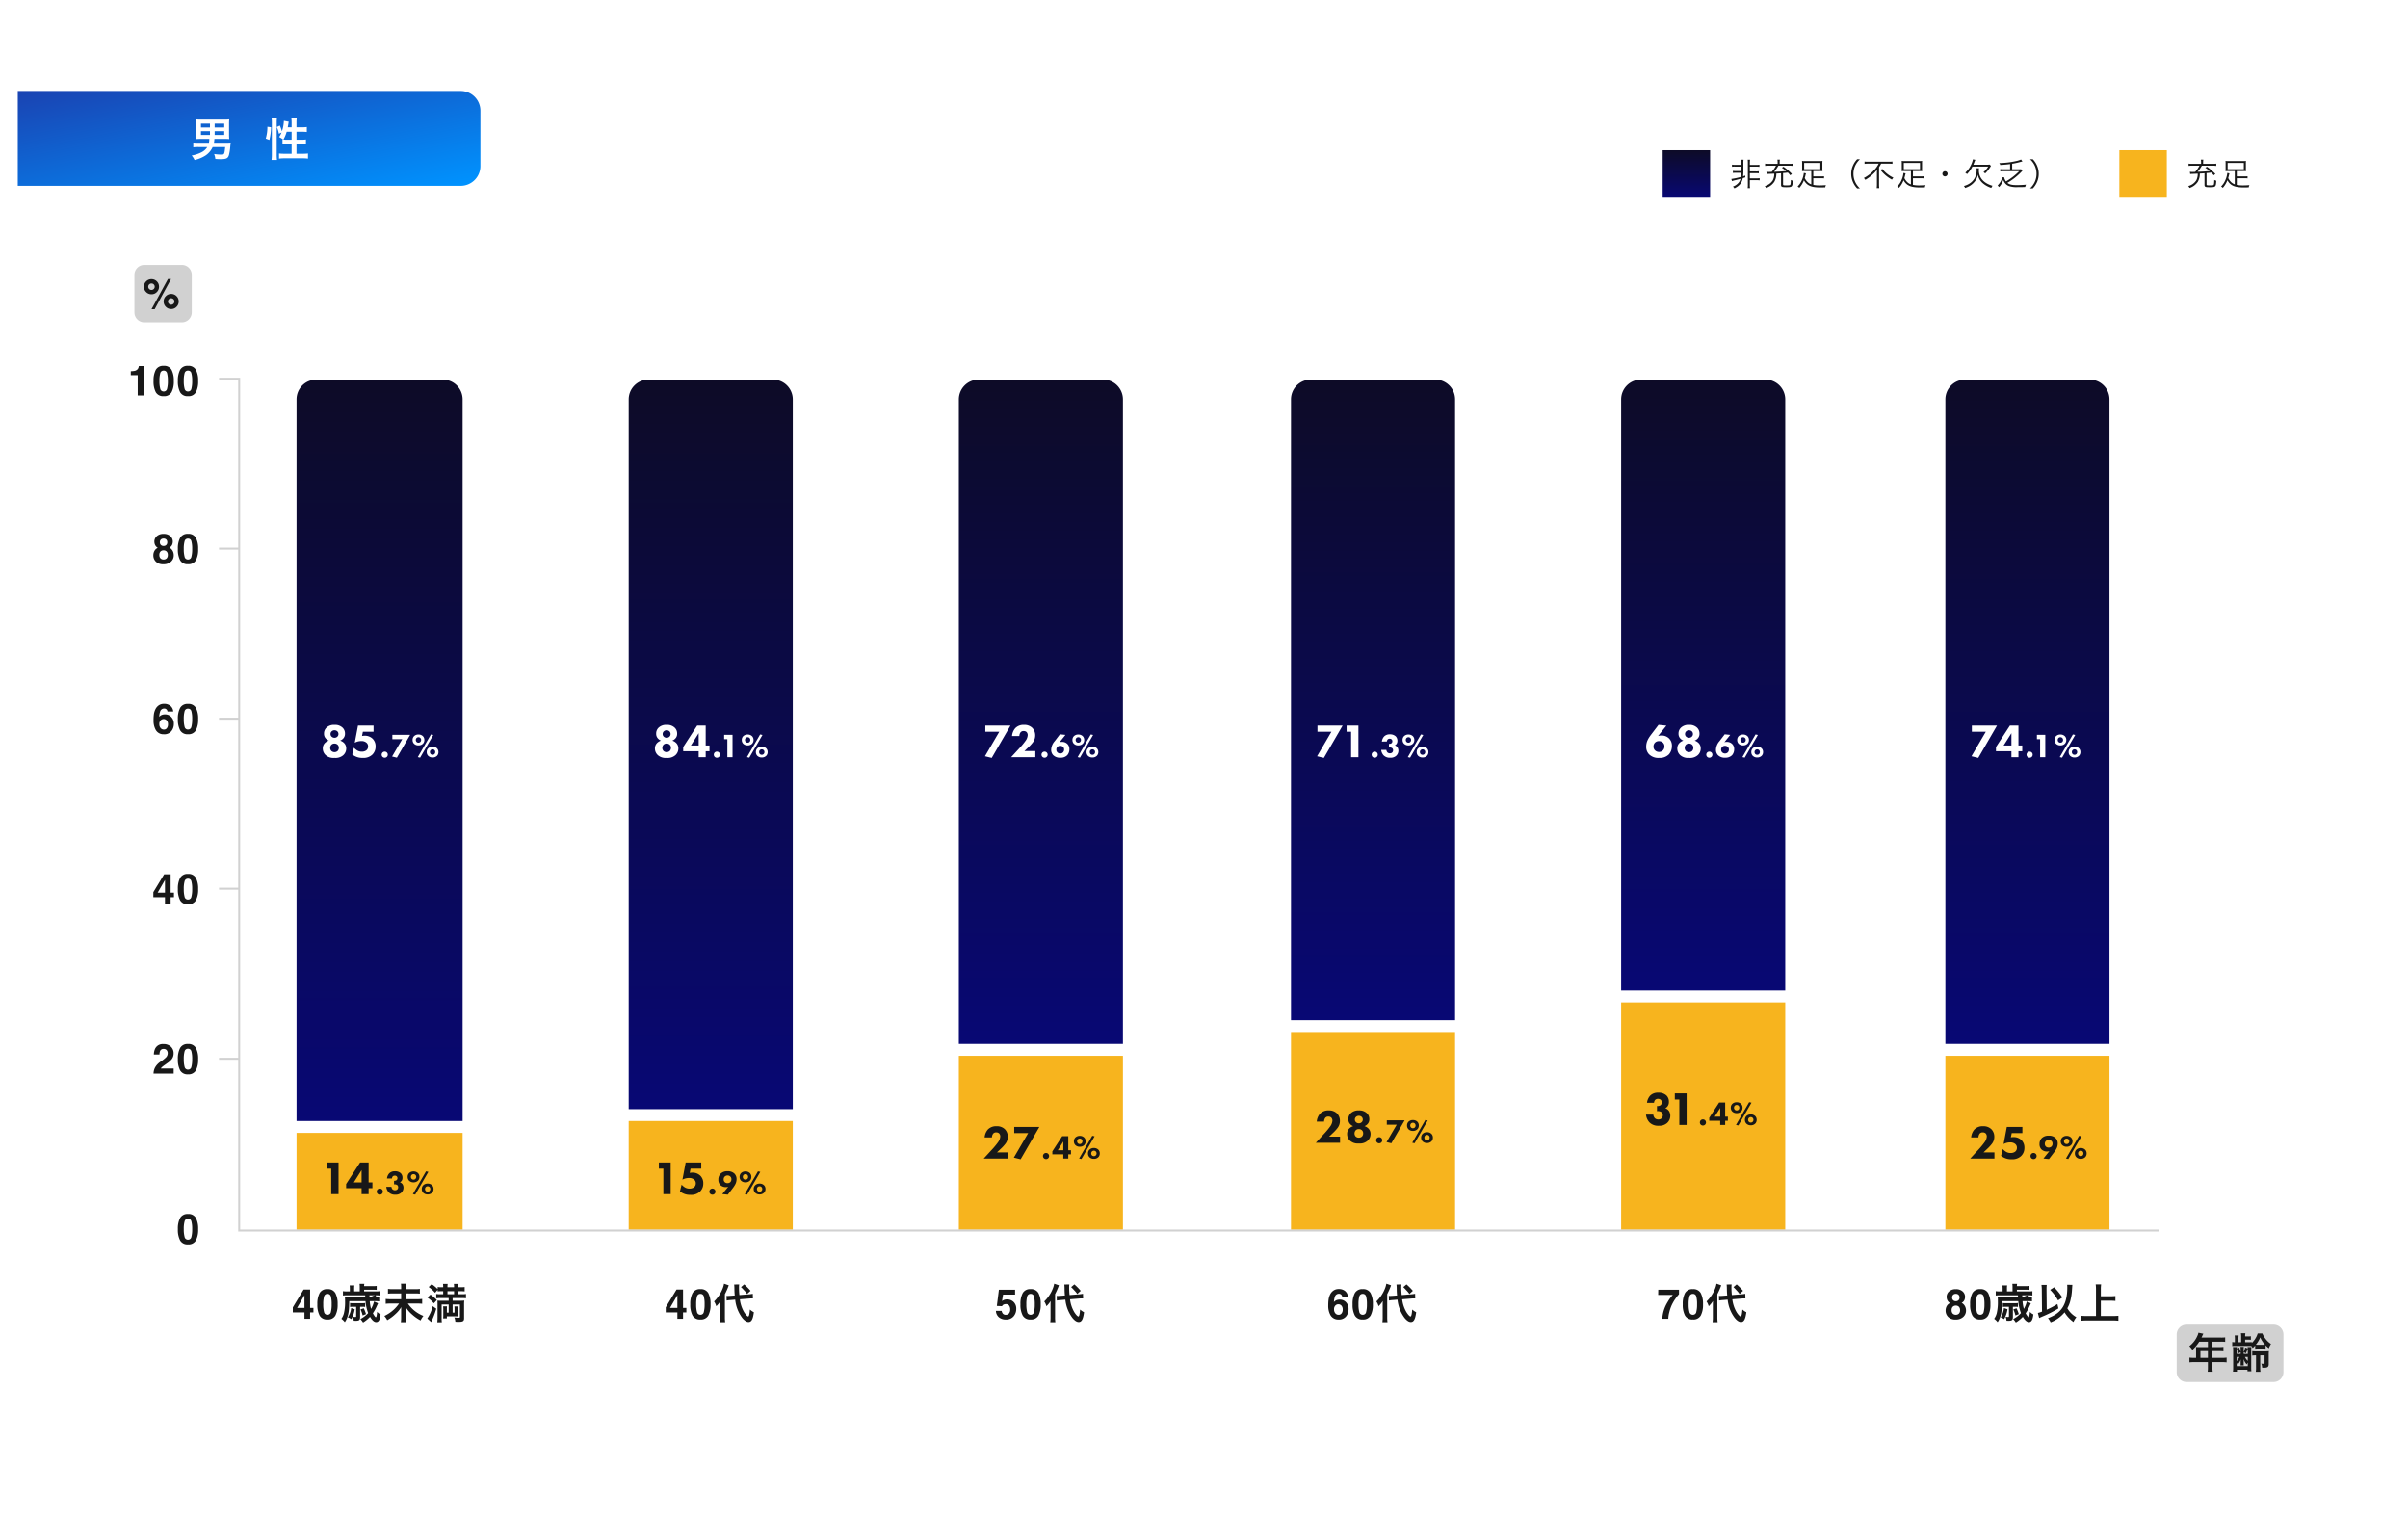
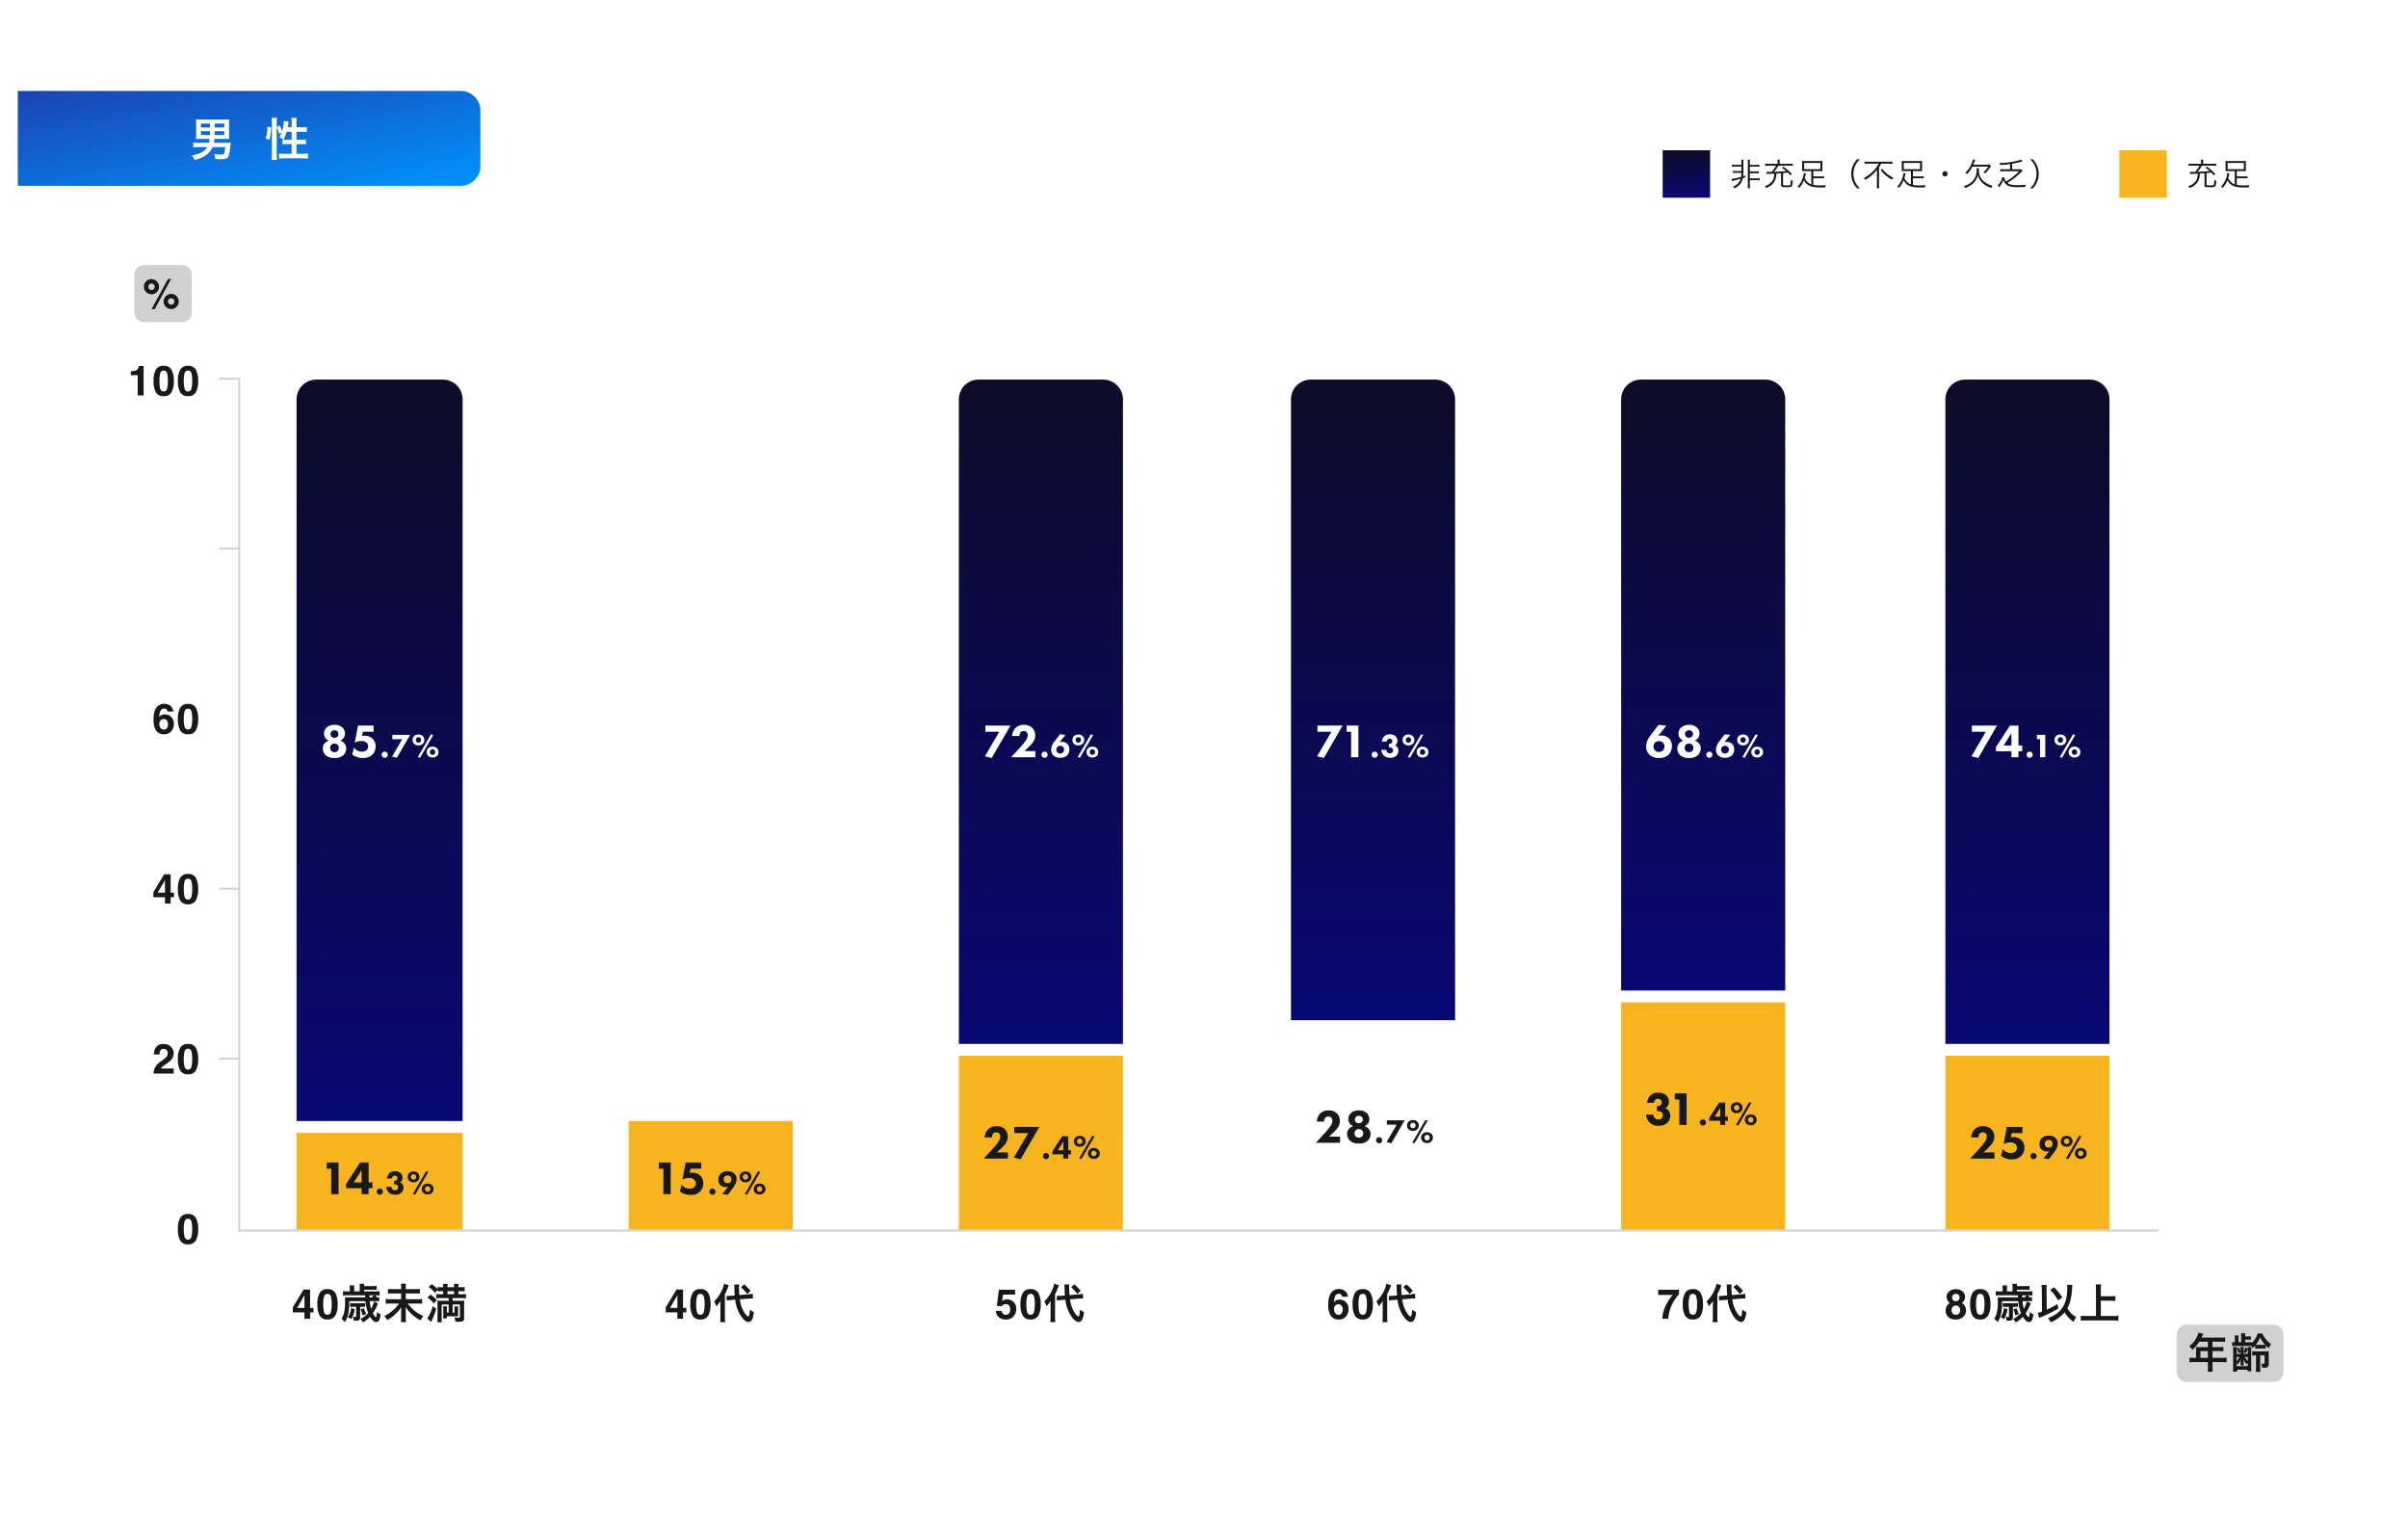
<svg xmlns="http://www.w3.org/2000/svg" width="1218" height="769" viewBox="0 0 1218 769">
  <defs>
    <filter id="パス_43263" x="0" y="0" width="1218" height="769" filterUnits="userSpaceOnUse">
      <feOffset dy="3" />
      <feGaussianBlur stdDeviation="3" result="blur" />
      <feFlood flood-opacity="0.161" />
      <feComposite operator="in" in2="blur" />
      <feComposite in="SourceGraphic" />
    </filter>
    <linearGradient id="linear-gradient" x1="0.5" x2="0.5" y2="1" gradientUnits="objectBoundingBox">
      <stop offset="0" stop-color="#0d0b27" />
      <stop offset="1" stop-color="#080874" />
    </linearGradient>
    <clipPath id="clip-path">
      <path id="長方形_30380" data-name="長方形 30380" d="M10,0H74A10,10,0,0,1,84,10V375a0,0,0,0,1,0,0H0a0,0,0,0,1,0,0V10A10,10,0,0,1,10,0Z" transform="translate(0.123 0.451)" fill="#f7b41e" />
    </clipPath>
    <clipPath id="clip-path-2">
      <path id="長方形_30382" data-name="長方形 30382" d="M10,0H73A10,10,0,0,1,83,10V336a0,0,0,0,1,0,0H0a0,0,0,0,1,0,0V10A10,10,0,0,1,10,0Z" transform="translate(0.488 0.451)" fill="#f7b41e" />
    </clipPath>
    <clipPath id="clip-path-4">
      <path id="長方形_30382-3" data-name="長方形 30382" d="M10,0H73A10,10,0,0,1,83,10V324a0,0,0,0,1,0,0H0a0,0,0,0,1,0,0V10A10,10,0,0,1,10,0Z" transform="translate(0.488 0.451)" fill="#f7b41e" />
    </clipPath>
    <clipPath id="clip-path-5">
      <path id="長方形_30382-4" data-name="長方形 30382" d="M10,0H73A10,10,0,0,1,83,10V309a0,0,0,0,1,0,0H0a0,0,0,0,1,0,0V10A10,10,0,0,1,10,0Z" transform="translate(0.488 0.451)" fill="#f7b41e" />
    </clipPath>
    <clipPath id="clip-path-6">
      <path id="長方形_30382-5" data-name="長方形 30382" d="M10,0H73A10,10,0,0,1,83,10V369a0,0,0,0,1,0,0H0a0,0,0,0,1,0,0V10A10,10,0,0,1,10,0Z" transform="translate(0.488 0.451)" fill="#f7b41e" />
    </clipPath>
    <linearGradient id="linear-gradient-7" x2="0.974" y2="1" gradientUnits="objectBoundingBox">
      <stop offset="0" stop-color="#1a43b2" />
      <stop offset="1" stop-color="#0093ff" />
    </linearGradient>
  </defs>
  <g id="グループ_18120" data-name="グループ 18120" transform="translate(-349.766 -1650)">
    <g transform="matrix(1, 0, 0, 1, 349.77, 1650)" filter="url(#パス_43263)">
      <path id="パス_43263-2" data-name="パス 43263" d="M20,0H1180a20,20,0,0,1,20,20V731a20,20,0,0,1-20,20H20A20,20,0,0,1,0,731V20A20,20,0,0,1,20,0Z" transform="translate(9 6)" fill="#fff" />
    </g>
    <path id="パス_43266" data-name="パス 43266" d="M10,0H74A10,10,0,0,1,84,10V375H0V10A10,10,0,0,1,10,0Z" transform="translate(499.766 1842)" fill="url(#linear-gradient)" />
    <path id="パス_43267" data-name="パス 43267" d="M0,0H84V49H0Z" transform="translate(499.766 2223)" fill="#f7b41e" />
    <path id="パス_43268" data-name="パス 43268" d="M10,0H73A10,10,0,0,1,83,10V336H0V10A10,10,0,0,1,10,0Z" transform="translate(834.766 1842)" fill="url(#linear-gradient)" />
    <path id="パス_43269" data-name="パス 43269" d="M0,0H83V88H0Z" transform="translate(834.766 2184)" fill="#f7b41e" />
    <path id="パス_43270" data-name="パス 43270" d="M10,0H73A10,10,0,0,1,83,10V336H0V10A10,10,0,0,1,10,0Z" transform="translate(1333.766 1842)" fill="url(#linear-gradient)" />
    <path id="パス_43271" data-name="パス 43271" d="M0,0H83V88H0Z" transform="translate(1333.766 2184)" fill="#f7b41e" />
    <path id="パス_43272" data-name="パス 43272" d="M10,0H73A10,10,0,0,1,83,10V324H0V10A10,10,0,0,1,10,0Z" transform="translate(1002.766 1842)" fill="url(#linear-gradient)" />
-     <path id="パス_43273" data-name="パス 43273" d="M0,0H83V100H0Z" transform="translate(1002.766 2172)" fill="#f7b41e" />
    <path id="パス_43274" data-name="パス 43274" d="M10,0H73A10,10,0,0,1,83,10V309H0V10A10,10,0,0,1,10,0Z" transform="translate(1169.766 1842)" fill="url(#linear-gradient)" />
    <path id="パス_43275" data-name="パス 43275" d="M0,0H83V115H0Z" transform="translate(1169.766 2157)" fill="#f7b41e" />
-     <path id="パス_43276" data-name="パス 43276" d="M10,0H73A10,10,0,0,1,83,10V369H0V10A10,10,0,0,1,10,0Z" transform="translate(667.766 1842)" fill="url(#linear-gradient)" />
    <path id="パス_43277" data-name="パス 43277" d="M0,0H83V55H0Z" transform="translate(667.766 2217)" fill="#f7b41e" />
    <path id="パス_38477" data-name="パス 38477" d="M21321.881,4325.843H20351V3895h-10.186" transform="translate(-19880.25 -2053.45)" fill="none" stroke="#d1d1d1" stroke-width="1" />
    <path id="パス_43278" data-name="パス 43278" d="M-33.457-3.2h-1.682V0H-38V-3.2h-5.886V-5.752l5.465-9.023h3.281v9.29h1.682ZM-38-5.486V-11.9l-3.722,6.419Zm9.51-1.8a14,14,0,0,0,.42,3.922A1.692,1.692,0,0,0-26.347-2.01,1.669,1.669,0,0,0-24.64-3.368a14.511,14.511,0,0,0,.405-3.922,14.35,14.35,0,0,0-.405-3.979,1.655,1.655,0,0,0-1.707-1.292,1.679,1.679,0,0,0-1.723,1.292A13.849,13.849,0,0,0-28.49-7.291Zm2.143-7.68a4.2,4.2,0,0,1,3.984,2A11.57,11.57,0,0,1-21.22-7.291a11.508,11.508,0,0,1-1.143,5.67A4.207,4.207,0,0,1-26.347.369,4.207,4.207,0,0,1-30.33-1.62a11.508,11.508,0,0,1-1.143-5.67,11.57,11.57,0,0,1,1.143-5.681A4.2,4.2,0,0,1-26.347-14.971ZM-2.2-8.883A17.617,17.617,0,0,1-.186-8.8v-2.1c-.441.042-.672.063-1.3.084A9.35,9.35,0,0,0-2.1-11.844a13.9,13.9,0,0,1,2.121.1v-2.2a11.379,11.379,0,0,1-2.121.126H-7.83v-.861h4.389a17.286,17.286,0,0,1,1.974.084V-16.59a12.787,12.787,0,0,1-1.974.1H-7.83a7.067,7.067,0,0,1,.105-1.176H-10.14a9.61,9.61,0,0,1,.105,1.638v2.205h-2.814V-15.2a9.424,9.424,0,0,1,.1-1.659h-2.394a12.144,12.144,0,0,1,.1,1.638v1.407h-1.3a12,12,0,0,1-2.184-.126v2.2a14.418,14.418,0,0,1,2.121-.1h9.114l.042,1.029h-8.337a19.133,19.133,0,0,1-1.953-.084,18.919,18.919,0,0,1,.084,2.058,24.39,24.39,0,0,1-.546,5.922A8.354,8.354,0,0,1-19.317,0a9.461,9.461,0,0,1,1.743,1.68c1.533-2.247,2.121-4.683,2.2-9.219l.042-1.344h8.211A20.978,20.978,0,0,0-5.772-2.877,13.584,13.584,0,0,1-9.7.126,14.355,14.355,0,0,1-8.355,1.869,17.1,17.1,0,0,0-4.827-.987C-3.777.777-2.727,1.68-1.74,1.68-.48,1.68.192.525.507-2.2A4.589,4.589,0,0,1-1.236-3.528c-.21,2.1-.378,2.751-.693,2.751-.231,0-.819-.8-1.47-2A20.4,20.4,0,0,0-1.7-5.754c.819-1.806.819-1.806.945-2.037l-2.058-.924A13.9,13.9,0,0,1-4.3-4.977a18.292,18.292,0,0,1-.672-3.906Zm-2.9-1.932-.021-1.029h2.772l-1.449.42c.168.252.231.336.4.609Zm-6.741,4.788v4.7c0,.336-.126.441-.462.441a7.309,7.309,0,0,1-1.218-.147A7.134,7.134,0,0,1-13.08.966c.588.042.819.042,1.113.042,1.7,0,2.121-.4,2.121-2.037v-5h1.3a6.687,6.687,0,0,1,1.26.084V-7.938a8.692,8.692,0,0,1-1.344.084h-4.935a7.939,7.939,0,0,1-1.386-.084v1.995a9.089,9.089,0,0,1,1.386-.084Zm-2.52.63a10.629,10.629,0,0,1-1.7,4.662A8.689,8.689,0,0,1-14.3.189a14.144,14.144,0,0,0,1.722-5Zm4.725.672A14.157,14.157,0,0,1-8.565-1.659l1.7-.693a17.514,17.514,0,0,0-1.155-2.94Zm22.89-10.227v-1.26a7.345,7.345,0,0,1,.1-1.512H10.8a7.891,7.891,0,0,1,.105,1.491v1.281H6.765a15.682,15.682,0,0,1-2.52-.147v2.436a16.936,16.936,0,0,1,2.541-.126H10.9V-9.87H5.589A20.759,20.759,0,0,1,3.09-10V-7.56a22.154,22.154,0,0,1,2.52-.126H9.852a18.384,18.384,0,0,1-2.583,3A19.17,19.17,0,0,1,2.418-1.407,10.848,10.848,0,0,1,3.867.714,21.169,21.169,0,0,0,8.025-2.373a15.633,15.633,0,0,0,2.94-3.507C10.9-4.893,10.9-4.6,10.9-3.906V-.525a13.7,13.7,0,0,1-.147,2.247H13.4a15.244,15.244,0,0,1-.147-2.268V-4.011c0-.42-.021-.756-.063-1.953A14.873,14.873,0,0,0,16.383-2.2,20.96,20.96,0,0,0,20.73.84a11.951,11.951,0,0,1,1.428-2.268A17.175,17.175,0,0,1,14.3-7.686h4.7a21.03,21.03,0,0,1,2.541.126V-10a19.192,19.192,0,0,1-2.541.126H13.254v-2.919h4.6a15.672,15.672,0,0,1,2.52.126V-15.1a14.486,14.486,0,0,1-2.541.147Zm21.693,4.494v1.365H30.831a15.412,15.412,0,0,1-1.575-.063c.042.567.063,1.029.063,1.785v6.72a19.275,19.275,0,0,1-.126,2.415h2.289a17.588,17.588,0,0,1-.1-2.31V-7.2h3.57v4.1h-.924V-4.641a14.678,14.678,0,0,1,.063-1.617H32.133a11.553,11.553,0,0,1,.084,1.617v2.772a12.493,12.493,0,0,1-.084,1.7h1.89v-1.05h4.305c.735.021,1.218.021,1.428.042a15.86,15.86,0,0,1-.042-1.6V-4.62a13.909,13.909,0,0,1,.063-1.617H37.845a15.487,15.487,0,0,1,.063,1.617v1.512h-.966V-7.2h3.7V-.987c0,.42-.084.483-.651.483a18.96,18.96,0,0,1-2.163-.168,7.428,7.428,0,0,1,.483,2.142c.4.042.5.042.945.063h.8c2.121,0,2.688-.378,2.688-1.806V-7.014a14.018,14.018,0,0,1,.105-2.163,21.35,21.35,0,0,1-2.31.084H36.942v-1.365h4.431a15.955,15.955,0,0,1,2.331.126v-2.184a12.178,12.178,0,0,1-2.331.126H39.84v-1.533h1.134a18.261,18.261,0,0,1,2.058.1v-2.205a18.52,18.52,0,0,1-2.1.105H39.84v-.147a10,10,0,0,1,.1-1.554H37.572a8.061,8.061,0,0,1,.1,1.554v.147H34.338v-.147a7.674,7.674,0,0,1,.105-1.554H32.07a10.2,10.2,0,0,1,.1,1.554v.147h-.714a17.841,17.841,0,0,1-2.079-.105v1.05a17.759,17.759,0,0,0-3.045-2.5l-1.512,1.449a16.239,16.239,0,0,1,3.234,2.9l1.323-1.491v.8a14.4,14.4,0,0,1,2.037-.1h.756v1.533H30.894a14.543,14.543,0,0,1-2.226-.126v2.184a16.1,16.1,0,0,1,2.289-.126Zm-.609-1.932v-1.533h3.339v1.533Zm-10.122,1.7a18.365,18.365,0,0,1,3.234,2.9l1.512-1.638A17.993,17.993,0,0,0,25.749-12.2Zm2.625,4.326A18.2,18.2,0,0,1,24.132-.147l1.974,1.806A5.3,5.3,0,0,1,26.442.9a38.892,38.892,0,0,0,2.226-5.985Z" transform="translate(541.766 2317)" fill="#181818" />
    <path id="パス_43279" data-name="パス 43279" d="M-11.827-3.2h-1.682V0H-16.37V-3.2h-5.886V-5.752l5.465-9.023h3.281v9.29h1.682ZM-16.37-5.486V-11.9l-3.722,6.419Zm9.51-1.8a14,14,0,0,0,.42,3.922A1.692,1.692,0,0,0-4.717-2.01,1.669,1.669,0,0,0-3.01-3.368,14.511,14.511,0,0,0-2.6-7.291a14.35,14.35,0,0,0-.405-3.979,1.655,1.655,0,0,0-1.707-1.292,1.679,1.679,0,0,0-1.723,1.292A13.849,13.849,0,0,0-6.86-7.291Zm2.143-7.68a4.2,4.2,0,0,1,3.984,2A11.57,11.57,0,0,1,.41-7.291,11.508,11.508,0,0,1-.733-1.62,4.207,4.207,0,0,1-4.717.369,4.207,4.207,0,0,1-8.7-1.62a11.508,11.508,0,0,1-1.143-5.67A11.57,11.57,0,0,1-8.7-12.971,4.2,4.2,0,0,1-4.717-14.971Zm24.4,4.786c.693-.063,1.218-.084,1.554-.084.126,0,.273,0,.609.021l-.063-2.373a16.384,16.384,0,0,1-2.289.294L15-11.97a33.445,33.445,0,0,1-.21-3.8,8.034,8.034,0,0,1,.105-1.575l-2.541.042c.042.357.105,1.134.105,1.554.042,2.1.042,2.31.189,3.99l-1.911.147c-.525.042-1.2.084-1.6.084-.147,0-.315,0-.651-.021L8.55-9.2a15.565,15.565,0,0,1,2.1-.252l2.226-.189A18.328,18.328,0,0,0,16.4-.5C17.517.9,18.609,1.638,19.617,1.638c1.491,0,2.226-1.344,2.709-4.935a8.68,8.68,0,0,1-1.995-1.365c-.21,2.5-.483,3.528-.9,3.528-.378,0-1.344-1.05-2.058-2.226a16.616,16.616,0,0,1-2.142-6.468ZM5.379-.84a16.75,16.75,0,0,1-.147,2.583H7.815A18.017,18.017,0,0,1,7.668-.8V-12.432a34.263,34.263,0,0,0,1.953-4.473l-2.394-.819a12.519,12.519,0,0,1-.819,2.751A18.239,18.239,0,0,1,2.187-8.736,8.427,8.427,0,0,1,3.3-6.321,14.6,14.6,0,0,0,5.442-8.946c-.042.8-.063,1.344-.063,2.415ZM15.8-15.981a20.12,20.12,0,0,1,1.575,1.617A12.121,12.121,0,0,1,18.9-12.516l1.743-1.6a29.346,29.346,0,0,0-3.213-3.255Z" transform="translate(708.766 2317)" fill="#181818" />
    <path id="パス_43280" data-name="パス 43280" d="M-34.842-10.254v-1.989a12.953,12.953,0,0,0,1.938-.185,2.733,2.733,0,0,0,1.436-.779,2.566,2.566,0,0,0,.574-1.066,2.448,2.448,0,0,0,.113-.595h2.43V0h-2.994V-10.254Zm14.493,2.963a14,14,0,0,0,.42,3.922A1.692,1.692,0,0,0-18.205-2.01,1.669,1.669,0,0,0-16.5-3.368a14.511,14.511,0,0,0,.405-3.922,14.35,14.35,0,0,0-.405-3.979,1.655,1.655,0,0,0-1.707-1.292,1.679,1.679,0,0,0-1.723,1.292A13.849,13.849,0,0,0-20.348-7.291Zm2.143-7.68a4.2,4.2,0,0,1,3.984,2,11.57,11.57,0,0,1,1.143,5.681,11.508,11.508,0,0,1-1.143,5.67A4.207,4.207,0,0,1-18.205.369,4.207,4.207,0,0,1-22.189-1.62a11.508,11.508,0,0,1-1.143-5.67,11.57,11.57,0,0,1,1.143-5.681A4.2,4.2,0,0,1-18.205-14.971Zm10.166,7.68a14,14,0,0,0,.42,3.922A1.692,1.692,0,0,0-5.9-2.01,1.669,1.669,0,0,0-4.189-3.368a14.511,14.511,0,0,0,.405-3.922,14.35,14.35,0,0,0-.405-3.979A1.655,1.655,0,0,0-5.9-12.561a1.679,1.679,0,0,0-1.723,1.292A13.849,13.849,0,0,0-8.039-7.291Zm2.143-7.68a4.2,4.2,0,0,1,3.984,2A11.57,11.57,0,0,1-.769-7.291,11.508,11.508,0,0,1-1.912-1.62,4.207,4.207,0,0,1-5.9.369,4.207,4.207,0,0,1-9.88-1.62a11.508,11.508,0,0,1-1.143-5.67A11.57,11.57,0,0,1-9.88-12.971,4.2,4.2,0,0,1-5.9-14.971Z" transform="translate(450.766 1850)" fill="#181818" />
-     <path id="パス_43281" data-name="パス 43281" d="M-20.4-4.317a2.388,2.388,0,0,0,.569,1.7,2.056,2.056,0,0,0,1.574.6,2.056,2.056,0,0,0,1.574-.6,2.388,2.388,0,0,0,.569-1.7,2.367,2.367,0,0,0-.579-1.728,2.092,2.092,0,0,0-1.564-.59,2.092,2.092,0,0,0-1.564.59A2.367,2.367,0,0,0-20.4-4.317Zm-3.035.195a4.554,4.554,0,0,1,.569-2.266A3.6,3.6,0,0,1-21.2-7.916a3.469,3.469,0,0,1-1.4-1.553,4.353,4.353,0,0,1-.323-1.564A3.649,3.649,0,0,1-21.7-13.8a4.847,4.847,0,0,1,3.445-1.143A4.847,4.847,0,0,1-14.811-13.8a3.649,3.649,0,0,1,1.22,2.763,4.353,4.353,0,0,1-.323,1.564,2.986,2.986,0,0,1-1.4,1.451,4.12,4.12,0,0,1,1.651,1.63,4.654,4.654,0,0,1,.554,2.266A4.239,4.239,0,0,1-14.5-.928,5.415,5.415,0,0,1-18.38.39,5.032,5.032,0,0,1-22.153-.928,4.412,4.412,0,0,1-23.435-4.122Zm3.3-6.583a1.82,1.82,0,0,0,.5,1.323,1.832,1.832,0,0,0,1.379.513,1.811,1.811,0,0,0,1.379-.513,1.842,1.842,0,0,0,.487-1.323,1.887,1.887,0,0,0-.487-1.379,1.843,1.843,0,0,0-1.379-.5,1.864,1.864,0,0,0-1.379.5A1.864,1.864,0,0,0-20.133-10.705ZM-8.039-7.291a14,14,0,0,0,.42,3.922A1.692,1.692,0,0,0-5.9-2.01,1.669,1.669,0,0,0-4.189-3.368a14.511,14.511,0,0,0,.405-3.922,14.35,14.35,0,0,0-.405-3.979A1.655,1.655,0,0,0-5.9-12.561a1.679,1.679,0,0,0-1.723,1.292A13.849,13.849,0,0,0-8.039-7.291Zm2.143-7.68a4.2,4.2,0,0,1,3.984,2A11.57,11.57,0,0,1-.769-7.291,11.508,11.508,0,0,1-1.912-1.62,4.207,4.207,0,0,1-5.9.369,4.207,4.207,0,0,1-9.88-1.62a11.508,11.508,0,0,1-1.143-5.67A11.57,11.57,0,0,1-9.88-12.971,4.2,4.2,0,0,1-5.9-14.971Z" transform="translate(450.766 1935)" fill="#181818" />
    <path id="パス_43282" data-name="パス 43282" d="M-20.4-4.707a2.916,2.916,0,0,0,.646,1.958,2.061,2.061,0,0,0,1.641.759,1.822,1.822,0,0,0,1.533-.733,3.052,3.052,0,0,0,.559-1.9,2.846,2.846,0,0,0-.636-1.994,2.035,2.035,0,0,0-1.559-.692,2.081,2.081,0,0,0-1.323.451A2.554,2.554,0,0,0-20.4-4.707Zm4.112-6.419a1.491,1.491,0,0,0-.277-.79,1.6,1.6,0,0,0-1.425-.7,2.107,2.107,0,0,0-2.03,1.6,9.926,9.926,0,0,0-.451,2.6,3.28,3.28,0,0,1,1.261-.943,4.256,4.256,0,0,1,1.641-.3,4.263,4.263,0,0,1,3.245,1.343,4.806,4.806,0,0,1,1.266,3.435A5.8,5.8,0,0,1-14.3-1.2,4.587,4.587,0,0,1-18.154.39,4.437,4.437,0,0,1-22.3-1.958,9.575,9.575,0,0,1-23.332-6.7a21.542,21.542,0,0,1,.144-2.769,8.466,8.466,0,0,1,.995-3.158,5.089,5.089,0,0,1,1.666-1.733,4.494,4.494,0,0,1,2.466-.656,4.882,4.882,0,0,1,3.3,1.061,4.036,4.036,0,0,1,1.384,2.825Zm8.249,3.835a14,14,0,0,0,.42,3.922A1.692,1.692,0,0,0-5.9-2.01,1.669,1.669,0,0,0-4.189-3.368a14.511,14.511,0,0,0,.405-3.922,14.35,14.35,0,0,0-.405-3.979A1.655,1.655,0,0,0-5.9-12.561a1.679,1.679,0,0,0-1.723,1.292A13.849,13.849,0,0,0-8.039-7.291Zm2.143-7.68a4.2,4.2,0,0,1,3.984,2A11.57,11.57,0,0,1-.769-7.291,11.508,11.508,0,0,1-1.912-1.62,4.207,4.207,0,0,1-5.9.369,4.207,4.207,0,0,1-9.88-1.62a11.508,11.508,0,0,1-1.143-5.67A11.57,11.57,0,0,1-9.88-12.971,4.2,4.2,0,0,1-5.9-14.971Z" transform="translate(450.766 2021)" fill="#181818" />
    <path id="パス_43283" data-name="パス 43283" d="M-13.006-3.2h-1.682V0h-2.861V-3.2h-5.886V-5.752l5.465-9.023h3.281v9.29h1.682Zm-4.542-2.287V-11.9l-3.722,6.419Zm9.51-1.8a14,14,0,0,0,.42,3.922A1.692,1.692,0,0,0-5.9-2.01,1.669,1.669,0,0,0-4.189-3.368a14.511,14.511,0,0,0,.405-3.922,14.35,14.35,0,0,0-.405-3.979A1.655,1.655,0,0,0-5.9-12.561a1.679,1.679,0,0,0-1.723,1.292A13.849,13.849,0,0,0-8.039-7.291Zm2.143-7.68a4.2,4.2,0,0,1,3.984,2A11.57,11.57,0,0,1-.769-7.291,11.508,11.508,0,0,1-1.912-1.62,4.207,4.207,0,0,1-5.9.369,4.207,4.207,0,0,1-9.88-1.62a11.508,11.508,0,0,1-1.143-5.67A11.57,11.57,0,0,1-9.88-12.971,4.2,4.2,0,0,1-5.9-14.971Z" transform="translate(450.766 2107)" fill="#181818" />
    <path id="パス_43284" data-name="パス 43284" d="M-23.332,0a6.987,6.987,0,0,1,.687-2.922A8.262,8.262,0,0,1-19.692-6.07a21.656,21.656,0,0,0,2.615-2.071,3.061,3.061,0,0,0,.913-2.133,2.363,2.363,0,0,0-.523-1.569,1.842,1.842,0,0,0-1.5-.625A1.826,1.826,0,0,0-20-11.474a4.933,4.933,0,0,0-.328,1.825h-2.84a7.183,7.183,0,0,1,.687-3.066,4.279,4.279,0,0,1,4.153-2.225,5.266,5.266,0,0,1,3.753,1.307,4.521,4.521,0,0,1,1.395,3.461,4.685,4.685,0,0,1-.984,2.933,9.807,9.807,0,0,1-2.123,1.9l-1.169.831q-1.1.779-1.5,1.128a3.305,3.305,0,0,0-.682.81h6.491V0ZM-8.039-7.291a14,14,0,0,0,.42,3.922A1.692,1.692,0,0,0-5.9-2.01,1.669,1.669,0,0,0-4.189-3.368a14.511,14.511,0,0,0,.405-3.922,14.35,14.35,0,0,0-.405-3.979A1.655,1.655,0,0,0-5.9-12.561a1.679,1.679,0,0,0-1.723,1.292A13.849,13.849,0,0,0-8.039-7.291Zm2.143-7.68a4.2,4.2,0,0,1,3.984,2A11.57,11.57,0,0,1-.769-7.291,11.508,11.508,0,0,1-1.912-1.62,4.207,4.207,0,0,1-5.9.369,4.207,4.207,0,0,1-9.88-1.62a11.508,11.508,0,0,1-1.143-5.67A11.57,11.57,0,0,1-9.88-12.971,4.2,4.2,0,0,1-5.9-14.971Z" transform="translate(450.766 2193)" fill="#181818" />
    <path id="パス_43285" data-name="パス 43285" d="M-8.039-7.291a14,14,0,0,0,.42,3.922A1.692,1.692,0,0,0-5.9-2.01,1.669,1.669,0,0,0-4.189-3.368a14.511,14.511,0,0,0,.405-3.922,14.35,14.35,0,0,0-.405-3.979A1.655,1.655,0,0,0-5.9-12.561a1.679,1.679,0,0,0-1.723,1.292A13.849,13.849,0,0,0-8.039-7.291Zm2.143-7.68a4.2,4.2,0,0,1,3.984,2A11.57,11.57,0,0,1-.769-7.291,11.508,11.508,0,0,1-1.912-1.62,4.207,4.207,0,0,1-5.9.369,4.207,4.207,0,0,1-9.88-1.62a11.508,11.508,0,0,1-1.143-5.67A11.57,11.57,0,0,1-9.88-12.971,4.2,4.2,0,0,1-5.9-14.971Z" transform="translate(450.766 2279)" fill="#181818" />
    <path id="パス_43286" data-name="パス 43286" d="M-19.343-3.979a2.82,2.82,0,0,0,.667,1.471,1.888,1.888,0,0,0,1.436.518,1.937,1.937,0,0,0,1.656-.764,3.13,3.13,0,0,0,.569-1.923A3.34,3.34,0,0,0-15.549-6.6a1.867,1.867,0,0,0-1.661-.784,2.858,2.858,0,0,0-.923.133,1.834,1.834,0,0,0-1.036.913l-2.625-.123,1.046-8.213h8.193v2.481h-6.081l-.533,3.25a6.109,6.109,0,0,1,1.056-.584,4.472,4.472,0,0,1,1.548-.236,4.651,4.651,0,0,1,3.22,1.241,4.614,4.614,0,0,1,1.374,3.609A5.662,5.662,0,0,1-13.294-1.23,4.81,4.81,0,0,1-17.252.39,5.257,5.257,0,0,1-20.738-.749a4.422,4.422,0,0,1-1.518-3.23ZM-6.86-7.291a14,14,0,0,0,.42,3.922A1.692,1.692,0,0,0-4.717-2.01,1.669,1.669,0,0,0-3.01-3.368,14.511,14.511,0,0,0-2.6-7.291a14.35,14.35,0,0,0-.405-3.979,1.655,1.655,0,0,0-1.707-1.292,1.679,1.679,0,0,0-1.723,1.292A13.849,13.849,0,0,0-6.86-7.291Zm2.143-7.68a4.2,4.2,0,0,1,3.984,2A11.57,11.57,0,0,1,.41-7.291,11.508,11.508,0,0,1-.733-1.62,4.207,4.207,0,0,1-4.717.369,4.207,4.207,0,0,1-8.7-1.62a11.508,11.508,0,0,1-1.143-5.67A11.57,11.57,0,0,1-8.7-12.971,4.2,4.2,0,0,1-4.717-14.971Zm24.4,4.786c.693-.063,1.218-.084,1.554-.084.126,0,.273,0,.609.021l-.063-2.373a16.384,16.384,0,0,1-2.289.294L15-11.97a33.445,33.445,0,0,1-.21-3.8,8.034,8.034,0,0,1,.105-1.575l-2.541.042c.042.357.105,1.134.105,1.554.042,2.1.042,2.31.189,3.99l-1.911.147c-.525.042-1.2.084-1.6.084-.147,0-.315,0-.651-.021L8.55-9.2a15.565,15.565,0,0,1,2.1-.252l2.226-.189A18.328,18.328,0,0,0,16.4-.5C17.517.9,18.609,1.638,19.617,1.638c1.491,0,2.226-1.344,2.709-4.935a8.68,8.68,0,0,1-1.995-1.365c-.21,2.5-.483,3.528-.9,3.528-.378,0-1.344-1.05-2.058-2.226a16.616,16.616,0,0,1-2.142-6.468ZM5.379-.84a16.75,16.75,0,0,1-.147,2.583H7.815A18.017,18.017,0,0,1,7.668-.8V-12.432a34.263,34.263,0,0,0,1.953-4.473l-2.394-.819a12.519,12.519,0,0,1-.819,2.751A18.239,18.239,0,0,1,2.187-8.736,8.427,8.427,0,0,1,3.3-6.321,14.6,14.6,0,0,0,5.442-8.946c-.042.8-.063,1.344-.063,2.415ZM15.8-15.981a20.12,20.12,0,0,1,1.575,1.617A12.121,12.121,0,0,1,18.9-12.516l1.743-1.6a29.346,29.346,0,0,0-3.213-3.255Z" transform="translate(875.766 2317)" fill="#181818" />
    <path id="パス_43287" data-name="パス 43287" d="M-19.22-4.707a2.916,2.916,0,0,0,.646,1.958,2.061,2.061,0,0,0,1.641.759A1.822,1.822,0,0,0-15.4-2.722a3.052,3.052,0,0,0,.559-1.9,2.846,2.846,0,0,0-.636-1.994,2.035,2.035,0,0,0-1.559-.692,2.081,2.081,0,0,0-1.323.451A2.554,2.554,0,0,0-19.22-4.707Zm4.112-6.419a1.491,1.491,0,0,0-.277-.79,1.6,1.6,0,0,0-1.425-.7,2.107,2.107,0,0,0-2.03,1.6,9.926,9.926,0,0,0-.451,2.6,3.28,3.28,0,0,1,1.261-.943,4.256,4.256,0,0,1,1.641-.3,4.263,4.263,0,0,1,3.245,1.343,4.806,4.806,0,0,1,1.266,3.435A5.8,5.8,0,0,1-13.119-1.2,4.587,4.587,0,0,1-16.975.39a4.437,4.437,0,0,1-4.143-2.348A9.575,9.575,0,0,1-22.153-6.7a21.542,21.542,0,0,1,.144-2.769,8.466,8.466,0,0,1,.995-3.158,5.089,5.089,0,0,1,1.666-1.733,4.494,4.494,0,0,1,2.466-.656,4.882,4.882,0,0,1,3.3,1.061A4.036,4.036,0,0,1-12.2-11.125ZM-6.86-7.291a14,14,0,0,0,.42,3.922A1.692,1.692,0,0,0-4.717-2.01,1.669,1.669,0,0,0-3.01-3.368,14.511,14.511,0,0,0-2.6-7.291a14.35,14.35,0,0,0-.405-3.979,1.655,1.655,0,0,0-1.707-1.292,1.679,1.679,0,0,0-1.723,1.292A13.849,13.849,0,0,0-6.86-7.291Zm2.143-7.68a4.2,4.2,0,0,1,3.984,2A11.57,11.57,0,0,1,.41-7.291,11.508,11.508,0,0,1-.733-1.62,4.207,4.207,0,0,1-4.717.369,4.207,4.207,0,0,1-8.7-1.62a11.508,11.508,0,0,1-1.143-5.67A11.57,11.57,0,0,1-8.7-12.971,4.2,4.2,0,0,1-4.717-14.971Zm24.4,4.786c.693-.063,1.218-.084,1.554-.084.126,0,.273,0,.609.021l-.063-2.373a16.384,16.384,0,0,1-2.289.294L15-11.97a33.445,33.445,0,0,1-.21-3.8,8.034,8.034,0,0,1,.105-1.575l-2.541.042c.042.357.105,1.134.105,1.554.042,2.1.042,2.31.189,3.99l-1.911.147c-.525.042-1.2.084-1.6.084-.147,0-.315,0-.651-.021L8.55-9.2a15.565,15.565,0,0,1,2.1-.252l2.226-.189A18.328,18.328,0,0,0,16.4-.5C17.517.9,18.609,1.638,19.617,1.638c1.491,0,2.226-1.344,2.709-4.935a8.68,8.68,0,0,1-1.995-1.365c-.21,2.5-.483,3.528-.9,3.528-.378,0-1.344-1.05-2.058-2.226a16.616,16.616,0,0,1-2.142-6.468ZM5.379-.84a16.75,16.75,0,0,1-.147,2.583H7.815A18.017,18.017,0,0,1,7.668-.8V-12.432a34.263,34.263,0,0,0,1.953-4.473l-2.394-.819a12.519,12.519,0,0,1-.819,2.751A18.239,18.239,0,0,1,2.187-8.736,8.427,8.427,0,0,1,3.3-6.321,14.6,14.6,0,0,0,5.442-8.946c-.042.8-.063,1.344-.063,2.415ZM15.8-15.981a20.12,20.12,0,0,1,1.575,1.617A12.121,12.121,0,0,1,18.9-12.516l1.743-1.6a29.346,29.346,0,0,0-3.213-3.255Z" transform="translate(1043.766 2317)" fill="#181818" />
    <path id="パス_43288" data-name="パス 43288" d="M-11.735-12.387a18.462,18.462,0,0,0-1.825,2.3,20.333,20.333,0,0,0-1.958,3.42,20.355,20.355,0,0,0-1.128,3.384A14.051,14.051,0,0,0-17.149,0h-3.035a17.869,17.869,0,0,1,2.625-8.316,19.641,19.641,0,0,1,2.7-3.732h-7.414l.041-2.625h10.5Zm4.875,5.1a14,14,0,0,0,.42,3.922A1.692,1.692,0,0,0-4.717-2.01,1.669,1.669,0,0,0-3.01-3.368,14.511,14.511,0,0,0-2.6-7.291a14.35,14.35,0,0,0-.405-3.979,1.655,1.655,0,0,0-1.707-1.292,1.679,1.679,0,0,0-1.723,1.292A13.849,13.849,0,0,0-6.86-7.291Zm2.143-7.68a4.2,4.2,0,0,1,3.984,2A11.57,11.57,0,0,1,.41-7.291,11.508,11.508,0,0,1-.733-1.62,4.207,4.207,0,0,1-4.717.369,4.207,4.207,0,0,1-8.7-1.62a11.508,11.508,0,0,1-1.143-5.67A11.57,11.57,0,0,1-8.7-12.971,4.2,4.2,0,0,1-4.717-14.971Zm24.4,4.786c.693-.063,1.218-.084,1.554-.084.126,0,.273,0,.609.021l-.063-2.373a16.384,16.384,0,0,1-2.289.294L15-11.97a33.445,33.445,0,0,1-.21-3.8,8.034,8.034,0,0,1,.105-1.575l-2.541.042c.042.357.105,1.134.105,1.554.042,2.1.042,2.31.189,3.99l-1.911.147c-.525.042-1.2.084-1.6.084-.147,0-.315,0-.651-.021L8.55-9.2a15.565,15.565,0,0,1,2.1-.252l2.226-.189A18.328,18.328,0,0,0,16.4-.5C17.517.9,18.609,1.638,19.617,1.638c1.491,0,2.226-1.344,2.709-4.935a8.68,8.68,0,0,1-1.995-1.365c-.21,2.5-.483,3.528-.9,3.528-.378,0-1.344-1.05-2.058-2.226a16.616,16.616,0,0,1-2.142-6.468ZM5.379-.84a16.75,16.75,0,0,1-.147,2.583H7.815A18.017,18.017,0,0,1,7.668-.8V-12.432a34.263,34.263,0,0,0,1.953-4.473l-2.394-.819a12.519,12.519,0,0,1-.819,2.751A18.239,18.239,0,0,1,2.187-8.736,8.427,8.427,0,0,1,3.3-6.321,14.6,14.6,0,0,0,5.442-8.946c-.042.8-.063,1.344-.063,2.415ZM15.8-15.981a20.12,20.12,0,0,1,1.575,1.617A12.121,12.121,0,0,1,18.9-12.516l1.743-1.6a29.346,29.346,0,0,0-3.213-3.255Z" transform="translate(1210.766 2317)" fill="#181818" />
    <path id="パス_43289" data-name="パス 43289" d="M-40.85-4.317a2.388,2.388,0,0,0,.569,1.7,2.056,2.056,0,0,0,1.574.6,2.056,2.056,0,0,0,1.574-.6,2.388,2.388,0,0,0,.569-1.7,2.367,2.367,0,0,0-.579-1.728,2.092,2.092,0,0,0-1.564-.59,2.092,2.092,0,0,0-1.564.59A2.367,2.367,0,0,0-40.85-4.317Zm-3.035.195a4.554,4.554,0,0,1,.569-2.266A3.6,3.6,0,0,1-41.65-7.916a3.469,3.469,0,0,1-1.4-1.553,4.353,4.353,0,0,1-.323-1.564,3.649,3.649,0,0,1,1.22-2.763,4.847,4.847,0,0,1,3.445-1.143A4.847,4.847,0,0,1-35.262-13.8a3.649,3.649,0,0,1,1.22,2.763,4.353,4.353,0,0,1-.323,1.564,2.986,2.986,0,0,1-1.4,1.451,4.12,4.12,0,0,1,1.651,1.63,4.654,4.654,0,0,1,.554,2.266A4.239,4.239,0,0,1-34.949-.928,5.415,5.415,0,0,1-38.83.39,5.032,5.032,0,0,1-42.6-.928,4.412,4.412,0,0,1-43.885-4.122Zm3.3-6.583a1.82,1.82,0,0,0,.5,1.323,1.832,1.832,0,0,0,1.379.513,1.811,1.811,0,0,0,1.379-.513,1.842,1.842,0,0,0,.487-1.323,1.887,1.887,0,0,0-.487-1.379,1.843,1.843,0,0,0-1.379-.5,1.864,1.864,0,0,0-1.379.5A1.864,1.864,0,0,0-40.584-10.705ZM-28.49-7.291a14,14,0,0,0,.42,3.922A1.692,1.692,0,0,0-26.347-2.01,1.669,1.669,0,0,0-24.64-3.368a14.511,14.511,0,0,0,.405-3.922,14.35,14.35,0,0,0-.405-3.979,1.655,1.655,0,0,0-1.707-1.292,1.679,1.679,0,0,0-1.723,1.292A13.849,13.849,0,0,0-28.49-7.291Zm2.143-7.68a4.2,4.2,0,0,1,3.984,2A11.57,11.57,0,0,1-21.22-7.291a11.508,11.508,0,0,1-1.143,5.67A4.207,4.207,0,0,1-26.347.369,4.207,4.207,0,0,1-30.33-1.62a11.508,11.508,0,0,1-1.143-5.67,11.57,11.57,0,0,1,1.143-5.681A4.2,4.2,0,0,1-26.347-14.971ZM-2.2-8.883A17.617,17.617,0,0,1-.186-8.8v-2.1c-.441.042-.672.063-1.3.084A9.35,9.35,0,0,0-2.1-11.844a13.9,13.9,0,0,1,2.121.1v-2.2a11.379,11.379,0,0,1-2.121.126H-7.83v-.861h4.389a17.286,17.286,0,0,1,1.974.084V-16.59a12.787,12.787,0,0,1-1.974.1H-7.83a7.067,7.067,0,0,1,.105-1.176H-10.14a9.61,9.61,0,0,1,.105,1.638v2.205h-2.814V-15.2a9.424,9.424,0,0,1,.1-1.659h-2.394a12.144,12.144,0,0,1,.1,1.638v1.407h-1.3a12,12,0,0,1-2.184-.126v2.2a14.418,14.418,0,0,1,2.121-.1h9.114l.042,1.029h-8.337a19.133,19.133,0,0,1-1.953-.084,18.919,18.919,0,0,1,.084,2.058,24.39,24.39,0,0,1-.546,5.922A8.354,8.354,0,0,1-19.317,0a9.461,9.461,0,0,1,1.743,1.68c1.533-2.247,2.121-4.683,2.2-9.219l.042-1.344h8.211A20.978,20.978,0,0,0-5.772-2.877,13.584,13.584,0,0,1-9.7.126,14.355,14.355,0,0,1-8.355,1.869,17.1,17.1,0,0,0-4.827-.987C-3.777.777-2.727,1.68-1.74,1.68-.48,1.68.192.525.507-2.2A4.589,4.589,0,0,1-1.236-3.528c-.21,2.1-.378,2.751-.693,2.751-.231,0-.819-.8-1.47-2A20.4,20.4,0,0,0-1.7-5.754c.819-1.806.819-1.806.945-2.037l-2.058-.924A13.9,13.9,0,0,1-4.3-4.977a18.292,18.292,0,0,1-.672-3.906Zm-2.9-1.932-.021-1.029h2.772l-1.449.42c.168.252.231.336.4.609Zm-6.741,4.788v4.7c0,.336-.126.441-.462.441a7.309,7.309,0,0,1-1.218-.147A7.134,7.134,0,0,1-13.08.966c.588.042.819.042,1.113.042,1.7,0,2.121-.4,2.121-2.037v-5h1.3a6.687,6.687,0,0,1,1.26.084V-7.938a8.692,8.692,0,0,1-1.344.084h-4.935a7.939,7.939,0,0,1-1.386-.084v1.995a9.089,9.089,0,0,1,1.386-.084Zm-2.52.63a10.629,10.629,0,0,1-1.7,4.662A8.689,8.689,0,0,1-14.3.189a14.144,14.144,0,0,0,1.722-5Zm4.725.672A14.157,14.157,0,0,1-8.565-1.659l1.7-.693a17.514,17.514,0,0,0-1.155-2.94ZM17.58-17.178a8.576,8.576,0,0,1,.084,1.386q0,6.237-2.268,9.891C13.863-3.423,11.6-1.722,7.9-.294A9.628,9.628,0,0,1,9.243,1.785a16.728,16.728,0,0,0,7.035-5.019,16.369,16.369,0,0,0,4.515,4.851,9.238,9.238,0,0,1,1.47-2.394,12.123,12.123,0,0,1-4.578-4.515,15.03,15.03,0,0,0,1.323-3.066,28.19,28.19,0,0,0,1.008-5.859c.189-2.688.189-2.688.21-2.919ZM4.875-3.612a13.728,13.728,0,0,1-2.1.672L3.447-.378c.525-.252.672-.315,1.47-.672A56.2,56.2,0,0,0,13.17-5.229l-.5-2.2a43.888,43.888,0,0,1-5.4,2.856L7.164-14.6v-.462a18.545,18.545,0,0,1,.105-2.058H4.6a19.212,19.212,0,0,1,.168,2.5Zm4.116-11A24.264,24.264,0,0,1,13-9.261l2.163-1.491A31.426,31.426,0,0,0,11.007-15.9Zm25.641,5.5h4.935A21.926,21.926,0,0,1,42-8.988v-2.5a21.389,21.389,0,0,1-2.436.126H34.632v-3.591a16.945,16.945,0,0,1,.147-2.415H32.028a17.977,17.977,0,0,1,.147,2.415V-1.386H27.387a27.71,27.71,0,0,1-2.9-.126v2.52a26.25,26.25,0,0,1,2.9-.147H40.722a22.914,22.914,0,0,1,2.793.147v-2.52a26.97,26.97,0,0,1-2.835.126H34.632Z" transform="translate(1377.766 2317)" fill="#181818" />
    <path id="パス_38479" data-name="パス 38479" d="M20359.291,3909.518h10.2" transform="translate(-19898.744 -1982.018)" fill="none" stroke="#d1d1d1" stroke-width="1" />
-     <path id="パス_38480" data-name="パス 38480" d="M20359.291,3909.518h10.2" transform="translate(-19898.744 -1896.018)" fill="none" stroke="#d1d1d1" stroke-width="1" />
    <path id="パス_38481" data-name="パス 38481" d="M20359.291,3909.518h10.2" transform="translate(-19898.744 -1810.018)" fill="none" stroke="#d1d1d1" stroke-width="1" />
    <path id="パス_38482" data-name="パス 38482" d="M20359.291,3909.518h10.2" transform="translate(-19898.744 -1724.018)" fill="none" stroke="#d1d1d1" stroke-width="1" />
    <path id="パス_43290" data-name="パス 43290" d="M5,0H24a5,5,0,0,1,5,5V24a5,5,0,0,1-5,5H5a5,5,0,0,1-5-5V5A5,5,0,0,1,5,0Z" transform="translate(417.766 1784)" fill="#d1d1d1" />
    <path id="パス_43291" data-name="パス 43291" d="M-14.376-9.352a1.571,1.571,0,0,0,1.154-.477,1.571,1.571,0,0,0,.477-1.154,1.571,1.571,0,0,0-.477-1.154,1.571,1.571,0,0,0-1.154-.477,1.571,1.571,0,0,0-1.154.477,1.571,1.571,0,0,0-.477,1.154,1.571,1.571,0,0,0,.477,1.154A1.571,1.571,0,0,0-14.376-9.352Zm3.814-1.63a3.683,3.683,0,0,1-1.113,2.7,3.67,3.67,0,0,1-2.7,1.118,3.675,3.675,0,0,1-2.7-1.118,3.675,3.675,0,0,1-1.118-2.7,3.675,3.675,0,0,1,1.118-2.7,3.675,3.675,0,0,1,2.7-1.118,3.675,3.675,0,0,1,2.7,1.118A3.675,3.675,0,0,1-10.562-10.982Zm7.783,7.465a1.571,1.571,0,0,0-.477-1.154,1.571,1.571,0,0,0-1.154-.477,1.571,1.571,0,0,0-1.154.477A1.571,1.571,0,0,0-6.04-3.517a1.571,1.571,0,0,0,.477,1.154,1.571,1.571,0,0,0,1.154.477,1.571,1.571,0,0,0,1.154-.477A1.571,1.571,0,0,0-2.779-3.517Zm2.184,0A3.675,3.675,0,0,1-1.712-.82,3.675,3.675,0,0,1-4.409.3,3.675,3.675,0,0,1-7.106-.82a3.675,3.675,0,0,1-1.118-2.7,3.67,3.67,0,0,1,1.118-2.7,3.683,3.683,0,0,1,2.7-1.113,3.675,3.675,0,0,1,2.7,1.118A3.675,3.675,0,0,1-.595-3.517ZM-6.04-14.868h1.559L-12.766.39h-1.589Z" transform="translate(440.766 1806)" fill="#181818" />
    <path id="パス_43292" data-name="パス 43292" d="M5,0H49a5,5,0,0,1,5,5V24a5,5,0,0,1-5,5H5a5,5,0,0,1-5-5V5A5,5,0,0,1,5,0Z" transform="translate(1450.766 2320)" fill="#d1d1d1" />
    <path id="パス_43293" data-name="パス 43293" d="M-38.2-5.208H-39.27a17.6,17.6,0,0,1-2.289-.126V-2.94a18.059,18.059,0,0,1,2.289-.126h7.056V-.483a15.305,15.305,0,0,1-.126,2.289h2.562A12.645,12.645,0,0,1-29.9-.441V-3.066h4.872a17.828,17.828,0,0,1,2.289.126V-5.334a17.154,17.154,0,0,1-2.289.126H-29.9v-3.4h3.444a19.763,19.763,0,0,1,2.1.084v-2.226a15.415,15.415,0,0,1-2.163.105H-29.9v-2.73h4.284a15.456,15.456,0,0,1,2.142.105v-2.289a14.912,14.912,0,0,1-2.142.1h-9.828c.378-.819.588-1.26.609-1.323.147-.315.189-.378.315-.63l-2.5-.5a6.066,6.066,0,0,1-.5,1.533,13.036,13.036,0,0,1-4.1,5.271A9.193,9.193,0,0,1-40.068-9.24,19.364,19.364,0,0,0-36.6-13.377h4.389v2.73h-4.578c-.567,0-1.029-.021-1.47-.063A11.53,11.53,0,0,1-38.2-9.492Zm2.205,0v-3.4h3.78v3.4Zm22.617-5.229a8.117,8.117,0,0,1-.735,2.331V-9.03c0-.714.021-1.281.063-1.743h-1.68a13.179,13.179,0,0,1,.084,1.743v.861a11.84,11.84,0,0,0-.84-2.31l-1.113.525a4.1,4.1,0,0,1,.063-.714h-2a14.245,14.245,0,0,1,.105,2.121V-.63a17.826,17.826,0,0,1-.105,2.394h2.016V.8H-12.2v.777h1.974a20.185,20.185,0,0,1-.084-2.289v-7.98a17.052,17.052,0,0,1,.084-1.974h-1.911a6.523,6.523,0,0,1,.063.693ZM-17.64-8.82c0-.357,0-.609.021-1.071a9.636,9.636,0,0,1,.84,2.415l1.134-.588V-7.2H-17.64Zm0,3.15H-16.3a6.589,6.589,0,0,1-1.344,2.1Zm0,3.024a2.851,2.851,0,0,1,.5.819,7.963,7.963,0,0,0,1.554-2.625c-.021.252-.021.378-.042.525v.42a2.867,2.867,0,0,0-.021.546v.651a4.267,4.267,0,0,1-.063.945h1.659a3.978,3.978,0,0,1-.063-.924v-.693a3.182,3.182,0,0,0-.021-.777c-.021-.42-.021-.441-.042-.819a8.012,8.012,0,0,0,1.6,2.667,6.471,6.471,0,0,1,.336-.609c.042-.084.1-.189.189-.336v1.848H-17.64Zm5.586-1.029a6.029,6.029,0,0,1-1.428-2h1.428Zm0-3.528h-2.058v-.861L-13-7.5a16.17,16.17,0,0,0,.924-2.436c.021.42.021.672.021,1.092Zm-1.323-5.9v-1.3h1.218a11.589,11.589,0,0,1,1.68.084v-1.827a9.719,9.719,0,0,1-1.659.1h-1.239a7.543,7.543,0,0,1,.126-1.617H-15.5a11.131,11.131,0,0,1,.126,2.1V-13.1h-1.365v-1.617a12.241,12.241,0,0,1,.084-1.827h-2.016a11.257,11.257,0,0,1,.1,1.827V-13.1a10.6,10.6,0,0,1-1.344-.105v2.058c.756-.063,1.2-.084,2.226-.084h5.8c.525,0,1.407.021,1.659.042a6.92,6.92,0,0,1,.651,1.008,10.534,10.534,0,0,0,1.281-1.281v1.617a16.621,16.621,0,0,1,1.743-.063H-4.7a10.2,10.2,0,0,1,1.68.063v-1.7a15.783,15.783,0,0,0,1.638,1.512A9.657,9.657,0,0,1-.294-12.222,10.8,10.8,0,0,1-2.9-14.6a12.629,12.629,0,0,1-1.785-2.961H-7.014A11.1,11.1,0,0,1-10.038-12.7v-.5a9.967,9.967,0,0,1-1.785.105Zm6.846,1.3a12.339,12.339,0,0,1-1.449-.042,13.766,13.766,0,0,0,2.226-3.717,12.955,12.955,0,0,0,2.436,3.717,12.306,12.306,0,0,1-1.407.042ZM-7.875-6.468V-.483A12.724,12.724,0,0,1-8,1.848h2.373A12.863,12.863,0,0,1-5.754-.483V-6.468h2.2V-2.6c0,.294-.105.4-.42.4a7.224,7.224,0,0,1-1.26-.126A5.481,5.481,0,0,1-4.788-.252a7.149,7.149,0,0,0,.882.042c1.911,0,2.457-.42,2.457-1.932v-4.41a16.653,16.653,0,0,1,.084-2.037,14.883,14.883,0,0,1-1.974.084H-7.77a11.784,11.784,0,0,1-2.016-.1v2.247a10.588,10.588,0,0,1,1.764-.105Z" transform="translate(1498.766 2342)" fill="#181818" />
    <path id="パス_43294" data-name="パス 43294" d="M7.176.36A5.928,5.928,0,0,0,11.592-.984a4.545,4.545,0,0,0,1.536-3.48A3.83,3.83,0,0,0,12.048-7.2a4.883,4.883,0,0,0-1.992-1.2,4.217,4.217,0,0,0,1.464-.984,3.413,3.413,0,0,0,.984-2.544A4.05,4.05,0,0,0,11.328-14.9a5.481,5.481,0,0,0-4.1-1.464A5.523,5.523,0,0,0,3.072-14.9,4.05,4.05,0,0,0,1.9-11.928,3.413,3.413,0,0,0,2.88-9.384,4.217,4.217,0,0,0,4.344-8.4,4.883,4.883,0,0,0,2.352-7.2a3.83,3.83,0,0,0-1.08,2.736A4.545,4.545,0,0,0,2.808-.984,5.905,5.905,0,0,0,7.176.36ZM7.2-13.632a2.13,2.13,0,0,1,1.392.5,1.874,1.874,0,0,1,.6,1.392,1.769,1.769,0,0,1-.6,1.368A1.952,1.952,0,0,1,7.2-9.84a2.135,2.135,0,0,1-1.416-.528,1.793,1.793,0,0,1-.6-1.368,1.8,1.8,0,0,1,.6-1.368A2.048,2.048,0,0,1,7.2-13.632Zm-.048,6.72a2.277,2.277,0,0,1,1.608.576,2.124,2.124,0,0,1,.624,1.56A2.26,2.26,0,0,1,8.76-3.144a2.325,2.325,0,0,1-1.56.576,2.325,2.325,0,0,1-1.56-.576,2.226,2.226,0,0,1-.624-1.608A2.385,2.385,0,0,1,5.64-6.336,2.164,2.164,0,0,1,7.152-6.912Zm19.8-9.1H19.08L17.448-7.344a6.855,6.855,0,0,1,3.264-.84,3.85,3.85,0,0,1,2.664.84,2.375,2.375,0,0,1,.816,1.872,2.5,2.5,0,0,1-.936,2.016,3.756,3.756,0,0,1-2.28.648,4.369,4.369,0,0,1-2.424-.7,7.872,7.872,0,0,1-1.536-1.32l-.84,3.432A8.041,8.041,0,0,0,21.5.36a6.452,6.452,0,0,0,4.848-1.68,5.666,5.666,0,0,0,1.632-4.128A5.313,5.313,0,0,0,26.52-9.312a5.581,5.581,0,0,0-4.08-1.56,8.18,8.18,0,0,0-1.32.12l.432-2.136h5.4Zm4.1,14.733A1.531,1.531,0,0,0,32.6.272,1.531,1.531,0,0,0,34.15-1.275,1.531,1.531,0,0,0,32.6-2.822,1.531,1.531,0,0,0,31.056-1.275Zm5.27.935,2.431.595,6.715-11.594h-9.01v2.21h5Zm13.005.306L50.5.238l6.664-11.509-1.19-.255Zm.34-10.081a1.287,1.287,0,0,1,.969.391,1.4,1.4,0,0,1,.374.986,1.4,1.4,0,0,1-.374.986,1.287,1.287,0,0,1-.969.391,1.287,1.287,0,0,1-.969-.391,1.4,1.4,0,0,1-.374-.986,1.4,1.4,0,0,1,.374-.986A1.287,1.287,0,0,1,49.671-10.115Zm2.975,1.377a2.631,2.631,0,0,0-.731-1.9,3.107,3.107,0,0,0-2.244-.85,3.107,3.107,0,0,0-2.244.85,2.631,2.631,0,0,0-.731,1.9,2.631,2.631,0,0,0,.731,1.9,3.107,3.107,0,0,0,2.244.85,3.107,3.107,0,0,0,2.244-.85A2.631,2.631,0,0,0,52.646-8.738Zm4.165,4.76a1.287,1.287,0,0,1,.969.391,1.4,1.4,0,0,1,.374.986,1.4,1.4,0,0,1-.374.986,1.287,1.287,0,0,1-.969.391,1.287,1.287,0,0,1-.969-.391,1.4,1.4,0,0,1-.374-.986,1.4,1.4,0,0,1,.374-.986A1.287,1.287,0,0,1,56.811-3.978ZM59.786-2.6a2.631,2.631,0,0,0-.731-1.9,3.107,3.107,0,0,0-2.244-.85,3.107,3.107,0,0,0-2.244.85,2.631,2.631,0,0,0-.731,1.9,2.631,2.631,0,0,0,.731,1.9,3.107,3.107,0,0,0,2.244.85A3.107,3.107,0,0,0,59.055-.7,2.631,2.631,0,0,0,59.786-2.6Z" transform="translate(511.766 2033)" fill="#fff" />
    <path id="パス_43295" data-name="パス 43295" d="M5.544,0h3.7V-16.008H3.264v3.12h2.28ZM24.456-16.008h-4.32L13.08-5.136v2.112H20.9V0h3.552V-3.024h1.92V-5.952h-1.92ZM16.968-5.952,20.9-12.168v6.216ZM28.56-1.275A1.531,1.531,0,0,0,30.107.272a1.531,1.531,0,0,0,1.547-1.547,1.531,1.531,0,0,0-1.547-1.547A1.531,1.531,0,0,0,28.56-1.275Zm7.7-6.664a1.8,1.8,0,0,1,.408-1.054,1.43,1.43,0,0,1,1.02-.374,1.44,1.44,0,0,1,.969.34,1.237,1.237,0,0,1,.374.918,1.329,1.329,0,0,1-.425,1.02,1.973,1.973,0,0,1-1.139.323h-.153v1.8h.2a2.289,2.289,0,0,1,1.394.357,1.407,1.407,0,0,1,.493,1.088,1.629,1.629,0,0,1-.459,1.156,1.683,1.683,0,0,1-1.139.391,1.766,1.766,0,0,1-1.258-.459,2.167,2.167,0,0,1-.544-1.275H33.388A4.777,4.777,0,0,0,34.646-.9,4.381,4.381,0,0,0,37.961.272a4.149,4.149,0,0,0,2.992-.986A3.521,3.521,0,0,0,42.092-3.3a3.194,3.194,0,0,0-.527-1.785A2.791,2.791,0,0,0,40.273-6a2.11,2.11,0,0,0,.85-.714,2.468,2.468,0,0,0,.459-1.547,3.1,3.1,0,0,0-.867-2.312,4.141,4.141,0,0,0-2.975-1,3.846,3.846,0,0,0-2.873,1.071,4.556,4.556,0,0,0-1.122,2.567ZM46.835-.034l1.173.272,6.664-11.509-1.19-.255Zm.34-10.081a1.287,1.287,0,0,1,.969.391,1.4,1.4,0,0,1,.374.986,1.4,1.4,0,0,1-.374.986,1.287,1.287,0,0,1-.969.391,1.287,1.287,0,0,1-.969-.391,1.4,1.4,0,0,1-.374-.986,1.4,1.4,0,0,1,.374-.986A1.287,1.287,0,0,1,47.175-10.115ZM50.15-8.738a2.631,2.631,0,0,0-.731-1.9,3.107,3.107,0,0,0-2.244-.85,3.107,3.107,0,0,0-2.244.85,2.631,2.631,0,0,0-.731,1.9,2.631,2.631,0,0,0,.731,1.9,3.107,3.107,0,0,0,2.244.85,3.107,3.107,0,0,0,2.244-.85A2.631,2.631,0,0,0,50.15-8.738Zm4.165,4.76a1.287,1.287,0,0,1,.969.391,1.4,1.4,0,0,1,.374.986,1.4,1.4,0,0,1-.374.986,1.287,1.287,0,0,1-.969.391,1.287,1.287,0,0,1-.969-.391,1.4,1.4,0,0,1-.374-.986,1.4,1.4,0,0,1,.374-.986A1.287,1.287,0,0,1,54.315-3.978ZM57.29-2.6a2.631,2.631,0,0,0-.731-1.9,3.107,3.107,0,0,0-2.244-.85,3.107,3.107,0,0,0-2.244.85,2.631,2.631,0,0,0-.731,1.9,2.631,2.631,0,0,0,.731,1.9,3.107,3.107,0,0,0,2.244.85A3.107,3.107,0,0,0,56.559-.7,2.631,2.631,0,0,0,57.29-2.6Z" transform="translate(511.766 2254)" fill="#181818" />
    <path id="パス_43296" data-name="パス 43296" d="M12.816-3.12H7.3l1.68-1.608a20.623,20.623,0,0,0,2.568-2.76,5.7,5.7,0,0,0,1.2-3.528,5.354,5.354,0,0,0-1.488-3.84A5.7,5.7,0,0,0,7.1-16.368a5.8,5.8,0,0,0-4.416,1.656A6.873,6.873,0,0,0,1.032-10.7h3.7A3.251,3.251,0,0,1,5.4-12.672a1.885,1.885,0,0,1,1.464-.576,2.179,2.179,0,0,1,1.464.456,2.251,2.251,0,0,1,.624,1.584A5.4,5.4,0,0,1,7.992-8.5,37.012,37.012,0,0,1,5.376-5.232L.576,0h12.24Zm3,2.64,3.432.84,9.48-16.368H16.008v3.12h7.056Zm14.736-.8A1.531,1.531,0,0,0,32.1.272a1.531,1.531,0,0,0,1.547-1.547A1.531,1.531,0,0,0,32.1-2.822,1.531,1.531,0,0,0,30.552-1.275Zm12.8-10.064h-3.06l-5,7.7v1.5h5.542V0h2.516V-2.142h1.36V-4.216h-1.36Zm-5.3,7.123,2.788-4.4v4.4ZM48.827-.034,50,.238l6.664-11.509-1.19-.255Zm.34-10.081a1.287,1.287,0,0,1,.969.391,1.4,1.4,0,0,1,.374.986,1.4,1.4,0,0,1-.374.986,1.287,1.287,0,0,1-.969.391,1.287,1.287,0,0,1-.969-.391,1.4,1.4,0,0,1-.374-.986,1.4,1.4,0,0,1,.374-.986A1.287,1.287,0,0,1,49.167-10.115Zm2.975,1.377a2.631,2.631,0,0,0-.731-1.9,3.107,3.107,0,0,0-2.244-.85,3.107,3.107,0,0,0-2.244.85,2.631,2.631,0,0,0-.731,1.9,2.631,2.631,0,0,0,.731,1.9,3.107,3.107,0,0,0,2.244.85,3.107,3.107,0,0,0,2.244-.85A2.631,2.631,0,0,0,52.142-8.738Zm4.165,4.76a1.287,1.287,0,0,1,.969.391,1.4,1.4,0,0,1,.374.986,1.4,1.4,0,0,1-.374.986,1.287,1.287,0,0,1-.969.391,1.287,1.287,0,0,1-.969-.391,1.4,1.4,0,0,1-.374-.986,1.4,1.4,0,0,1,.374-.986A1.287,1.287,0,0,1,56.307-3.978ZM59.282-2.6a2.631,2.631,0,0,0-.731-1.9,3.107,3.107,0,0,0-2.244-.85,3.107,3.107,0,0,0-2.244.85,2.631,2.631,0,0,0-.731,1.9,2.631,2.631,0,0,0,.731,1.9,3.107,3.107,0,0,0,2.244.85A3.107,3.107,0,0,0,58.551-.7,2.631,2.631,0,0,0,59.282-2.6Z" transform="translate(846.766 2236)" fill="#181818" />
    <path id="パス_43297" data-name="パス 43297" d="M12.816-3.12H7.3l1.68-1.608a20.623,20.623,0,0,0,2.568-2.76,5.7,5.7,0,0,0,1.2-3.528,5.354,5.354,0,0,0-1.488-3.84A5.7,5.7,0,0,0,7.1-16.368a5.8,5.8,0,0,0-4.416,1.656A6.873,6.873,0,0,0,1.032-10.7h3.7A3.251,3.251,0,0,1,5.4-12.672a1.885,1.885,0,0,1,1.464-.576,2.179,2.179,0,0,1,1.464.456,2.251,2.251,0,0,1,.624,1.584A5.4,5.4,0,0,1,7.992-8.5,37.012,37.012,0,0,1,5.376-5.232L.576,0h12.24ZM26.952-16.008H19.08L17.448-7.344a6.855,6.855,0,0,1,3.264-.84,3.85,3.85,0,0,1,2.664.84,2.375,2.375,0,0,1,.816,1.872,2.5,2.5,0,0,1-.936,2.016,3.756,3.756,0,0,1-2.28.648,4.369,4.369,0,0,1-2.424-.7,7.872,7.872,0,0,1-1.536-1.32l-.84,3.432A8.041,8.041,0,0,0,21.5.36a6.452,6.452,0,0,0,4.848-1.68,5.666,5.666,0,0,0,1.632-4.128A5.313,5.313,0,0,0,26.52-9.312a5.581,5.581,0,0,0-4.08-1.56,8.18,8.18,0,0,0-1.32.12l.432-2.136h5.4Zm4.1,14.733A1.531,1.531,0,0,0,32.6.272,1.531,1.531,0,0,0,34.15-1.275,1.531,1.531,0,0,0,32.6-2.822,1.531,1.531,0,0,0,31.056-1.275Zm9.35,1.53L42.99-3.162A12.5,12.5,0,0,0,44.316-5.27a5.872,5.872,0,0,0,.51-2.312,3.843,3.843,0,0,0-1.156-2.873,4.784,4.784,0,0,0-3.4-1.139,4.794,4.794,0,0,0-3.553,1.275,4.113,4.113,0,0,0-1.1,2.958A3.719,3.719,0,0,0,36.6-4.624,4,4,0,0,0,39.454-3.57a3.858,3.858,0,0,0,1.139-.17L37.6-.034Zm-.153-9.707a1.951,1.951,0,0,1,1.377.51,1.789,1.789,0,0,1,.578,1.377,1.956,1.956,0,0,1-.578,1.5,2.049,2.049,0,0,1-1.377.493,2.058,2.058,0,0,1-1.377-.476A1.861,1.861,0,0,1,38.3-7.514a1.87,1.87,0,0,1,.6-1.428A1.978,1.978,0,0,1,40.253-9.452ZM48.991-.034l1.173.272,6.664-11.509-1.19-.255Zm.34-10.081a1.287,1.287,0,0,1,.969.391,1.4,1.4,0,0,1,.374.986,1.4,1.4,0,0,1-.374.986,1.287,1.287,0,0,1-.969.391,1.287,1.287,0,0,1-.969-.391,1.4,1.4,0,0,1-.374-.986,1.4,1.4,0,0,1,.374-.986A1.287,1.287,0,0,1,49.331-10.115Zm2.975,1.377a2.631,2.631,0,0,0-.731-1.9,3.107,3.107,0,0,0-2.244-.85,3.107,3.107,0,0,0-2.244.85,2.631,2.631,0,0,0-.731,1.9,2.631,2.631,0,0,0,.731,1.9,3.107,3.107,0,0,0,2.244.85,3.107,3.107,0,0,0,2.244-.85A2.631,2.631,0,0,0,52.306-8.738Zm4.165,4.76a1.287,1.287,0,0,1,.969.391,1.4,1.4,0,0,1,.374.986,1.4,1.4,0,0,1-.374.986,1.287,1.287,0,0,1-.969.391,1.287,1.287,0,0,1-.969-.391,1.4,1.4,0,0,1-.374-.986,1.4,1.4,0,0,1,.374-.986A1.287,1.287,0,0,1,56.471-3.978ZM59.446-2.6a2.631,2.631,0,0,0-.731-1.9,3.107,3.107,0,0,0-2.244-.85,3.107,3.107,0,0,0-2.244.85A2.631,2.631,0,0,0,53.5-2.6a2.631,2.631,0,0,0,.731,1.9,3.107,3.107,0,0,0,2.244.85A3.107,3.107,0,0,0,58.715-.7,2.631,2.631,0,0,0,59.446-2.6Z" transform="translate(1345.766 2236)" fill="#181818" />
    <path id="パス_43298" data-name="パス 43298" d="M12.816-3.12H7.3l1.68-1.608a20.623,20.623,0,0,0,2.568-2.76,5.7,5.7,0,0,0,1.2-3.528,5.354,5.354,0,0,0-1.488-3.84A5.7,5.7,0,0,0,7.1-16.368a5.8,5.8,0,0,0-4.416,1.656A6.873,6.873,0,0,0,1.032-10.7h3.7A3.251,3.251,0,0,1,5.4-12.672a1.885,1.885,0,0,1,1.464-.576,2.179,2.179,0,0,1,1.464.456,2.251,2.251,0,0,1,.624,1.584A5.4,5.4,0,0,1,7.992-8.5,37.012,37.012,0,0,1,5.376-5.232L.576,0h12.24ZM22.3.36A5.928,5.928,0,0,0,26.712-.984a4.545,4.545,0,0,0,1.536-3.48A3.83,3.83,0,0,0,27.168-7.2a4.883,4.883,0,0,0-1.992-1.2,4.217,4.217,0,0,0,1.464-.984,3.413,3.413,0,0,0,.984-2.544A4.05,4.05,0,0,0,26.448-14.9a5.481,5.481,0,0,0-4.1-1.464A5.523,5.523,0,0,0,18.192-14.9a4.05,4.05,0,0,0-1.176,2.976A3.413,3.413,0,0,0,18-9.384a4.217,4.217,0,0,0,1.464.984,4.883,4.883,0,0,0-1.992,1.2,3.83,3.83,0,0,0-1.08,2.736,4.545,4.545,0,0,0,1.536,3.48A5.905,5.905,0,0,0,22.3.36Zm.024-13.992a2.13,2.13,0,0,1,1.392.5,1.874,1.874,0,0,1,.6,1.392,1.769,1.769,0,0,1-.6,1.368,1.952,1.952,0,0,1-1.392.528,2.135,2.135,0,0,1-1.416-.528,1.793,1.793,0,0,1-.6-1.368,1.8,1.8,0,0,1,.6-1.368A2.048,2.048,0,0,1,22.32-13.632Zm-.048,6.72a2.277,2.277,0,0,1,1.608.576,2.124,2.124,0,0,1,.624,1.56,2.26,2.26,0,0,1-.624,1.632,2.325,2.325,0,0,1-1.56.576,2.325,2.325,0,0,1-1.56-.576,2.226,2.226,0,0,1-.624-1.608,2.385,2.385,0,0,1,.624-1.584A2.164,2.164,0,0,1,22.272-6.912Zm8.784,5.637A1.531,1.531,0,0,0,32.6.272,1.531,1.531,0,0,0,34.15-1.275,1.531,1.531,0,0,0,32.6-2.822,1.531,1.531,0,0,0,31.056-1.275Zm5.27.935,2.431.595,6.715-11.594h-9.01v2.21h5Zm13.005.306L50.5.238l6.664-11.509-1.19-.255Zm.34-10.081a1.287,1.287,0,0,1,.969.391,1.4,1.4,0,0,1,.374.986,1.4,1.4,0,0,1-.374.986,1.287,1.287,0,0,1-.969.391,1.287,1.287,0,0,1-.969-.391,1.4,1.4,0,0,1-.374-.986,1.4,1.4,0,0,1,.374-.986A1.287,1.287,0,0,1,49.671-10.115Zm2.975,1.377a2.631,2.631,0,0,0-.731-1.9,3.107,3.107,0,0,0-2.244-.85,3.107,3.107,0,0,0-2.244.85,2.631,2.631,0,0,0-.731,1.9,2.631,2.631,0,0,0,.731,1.9,3.107,3.107,0,0,0,2.244.85,3.107,3.107,0,0,0,2.244-.85A2.631,2.631,0,0,0,52.646-8.738Zm4.165,4.76a1.287,1.287,0,0,1,.969.391,1.4,1.4,0,0,1,.374.986,1.4,1.4,0,0,1-.374.986,1.287,1.287,0,0,1-.969.391,1.287,1.287,0,0,1-.969-.391,1.4,1.4,0,0,1-.374-.986,1.4,1.4,0,0,1,.374-.986A1.287,1.287,0,0,1,56.811-3.978ZM59.786-2.6a2.631,2.631,0,0,0-.731-1.9,3.107,3.107,0,0,0-2.244-.85,3.107,3.107,0,0,0-2.244.85,2.631,2.631,0,0,0-.731,1.9,2.631,2.631,0,0,0,.731,1.9,3.107,3.107,0,0,0,2.244.85A3.107,3.107,0,0,0,59.055-.7,2.631,2.631,0,0,0,59.786-2.6Z" transform="translate(1014.766 2228)" fill="#181818" />
    <path id="パス_43299" data-name="パス 43299" d="M4.632-11.208A2.539,2.539,0,0,1,5.208-12.7a2.019,2.019,0,0,1,1.44-.528,2.033,2.033,0,0,1,1.368.48,1.746,1.746,0,0,1,.528,1.3,1.877,1.877,0,0,1-.6,1.44,2.785,2.785,0,0,1-1.608.456H6.12v2.544h.288a3.231,3.231,0,0,1,1.968.5,1.986,1.986,0,0,1,.7,1.536,2.3,2.3,0,0,1-.648,1.632,2.376,2.376,0,0,1-1.608.552A2.494,2.494,0,0,1,5.04-3.432a3.059,3.059,0,0,1-.768-1.8H.576a6.744,6.744,0,0,0,1.776,3.96A6.185,6.185,0,0,0,7.032.384a5.857,5.857,0,0,0,4.224-1.392,4.97,4.97,0,0,0,1.608-3.648,4.509,4.509,0,0,0-.744-2.52,3.94,3.94,0,0,0-1.824-1.3A2.979,2.979,0,0,0,11.5-9.48a3.484,3.484,0,0,0,.648-2.184,4.375,4.375,0,0,0-1.224-3.264,5.847,5.847,0,0,0-4.2-1.416,5.429,5.429,0,0,0-4.056,1.512A6.432,6.432,0,0,0,1.08-11.208ZM17.424,0h3.7V-16.008H15.144v3.12h2.28ZM27.816-1.275A1.531,1.531,0,0,0,29.363.272,1.531,1.531,0,0,0,30.91-1.275a1.531,1.531,0,0,0-1.547-1.547A1.531,1.531,0,0,0,27.816-1.275Zm12.8-10.064h-3.06l-5,7.7v1.5H38.1V0h2.516V-2.142h1.36V-4.216h-1.36Zm-5.3,7.123,2.788-4.4v4.4ZM46.091-.034l1.173.272,6.664-11.509-1.19-.255Zm.34-10.081a1.287,1.287,0,0,1,.969.391,1.4,1.4,0,0,1,.374.986,1.4,1.4,0,0,1-.374.986,1.287,1.287,0,0,1-.969.391,1.287,1.287,0,0,1-.969-.391,1.4,1.4,0,0,1-.374-.986,1.4,1.4,0,0,1,.374-.986A1.287,1.287,0,0,1,46.431-10.115Zm2.975,1.377a2.631,2.631,0,0,0-.731-1.9,3.107,3.107,0,0,0-2.244-.85,3.107,3.107,0,0,0-2.244.85,2.631,2.631,0,0,0-.731,1.9,2.631,2.631,0,0,0,.731,1.9,3.107,3.107,0,0,0,2.244.85,3.107,3.107,0,0,0,2.244-.85A2.631,2.631,0,0,0,49.406-8.738Zm4.165,4.76a1.287,1.287,0,0,1,.969.391,1.4,1.4,0,0,1,.374.986,1.4,1.4,0,0,1-.374.986,1.287,1.287,0,0,1-.969.391,1.287,1.287,0,0,1-.969-.391,1.4,1.4,0,0,1-.374-.986,1.4,1.4,0,0,1,.374-.986A1.287,1.287,0,0,1,53.571-3.978ZM56.546-2.6a2.631,2.631,0,0,0-.731-1.9,3.107,3.107,0,0,0-2.244-.85,3.107,3.107,0,0,0-2.244.85A2.631,2.631,0,0,0,50.6-2.6a2.631,2.631,0,0,0,.731,1.9,3.107,3.107,0,0,0,2.244.85A3.107,3.107,0,0,0,55.815-.7,2.631,2.631,0,0,0,56.546-2.6Z" transform="translate(1181.766 2219)" fill="#181818" />
    <path id="パス_43300" data-name="パス 43300" d="M5.544,0h3.7V-16.008H3.264v3.12h2.28ZM24.7-16.008H16.824L15.192-7.344a6.855,6.855,0,0,1,3.264-.84,3.85,3.85,0,0,1,2.664.84,2.375,2.375,0,0,1,.816,1.872A2.5,2.5,0,0,1,21-3.456a3.756,3.756,0,0,1-2.28.648A4.369,4.369,0,0,1,16.3-3.5a7.872,7.872,0,0,1-1.536-1.32l-.84,3.432A8.041,8.041,0,0,0,19.248.36,6.452,6.452,0,0,0,24.1-1.32a5.666,5.666,0,0,0,1.632-4.128,5.313,5.313,0,0,0-1.464-3.864,5.581,5.581,0,0,0-4.08-1.56,8.18,8.18,0,0,0-1.32.12l.432-2.136h5.4ZM28.8-1.275A1.531,1.531,0,0,0,30.347.272a1.531,1.531,0,0,0,1.547-1.547,1.531,1.531,0,0,0-1.547-1.547A1.531,1.531,0,0,0,28.8-1.275ZM38.15.255l2.584-3.417A12.5,12.5,0,0,0,42.06-5.27a5.872,5.872,0,0,0,.51-2.312,3.843,3.843,0,0,0-1.156-2.873,4.784,4.784,0,0,0-3.4-1.139,4.794,4.794,0,0,0-3.553,1.275,4.113,4.113,0,0,0-1.1,2.958,3.719,3.719,0,0,0,.986,2.737A4,4,0,0,0,37.2-3.57a3.858,3.858,0,0,0,1.139-.17L35.345-.034ZM38-9.452a1.951,1.951,0,0,1,1.377.51,1.789,1.789,0,0,1,.578,1.377,1.956,1.956,0,0,1-.578,1.5A2.049,2.049,0,0,1,38-5.576a2.058,2.058,0,0,1-1.377-.476,1.861,1.861,0,0,1-.578-1.462,1.87,1.87,0,0,1,.6-1.428A1.978,1.978,0,0,1,38-9.452ZM46.735-.034l1.173.272,6.664-11.509-1.19-.255Zm.34-10.081a1.287,1.287,0,0,1,.969.391,1.4,1.4,0,0,1,.374.986,1.4,1.4,0,0,1-.374.986,1.287,1.287,0,0,1-.969.391,1.287,1.287,0,0,1-.969-.391,1.4,1.4,0,0,1-.374-.986,1.4,1.4,0,0,1,.374-.986A1.287,1.287,0,0,1,47.075-10.115ZM50.05-8.738a2.631,2.631,0,0,0-.731-1.9,3.107,3.107,0,0,0-2.244-.85,3.107,3.107,0,0,0-2.244.85,2.631,2.631,0,0,0-.731,1.9,2.631,2.631,0,0,0,.731,1.9,3.107,3.107,0,0,0,2.244.85,3.107,3.107,0,0,0,2.244-.85A2.631,2.631,0,0,0,50.05-8.738Zm4.165,4.76a1.287,1.287,0,0,1,.969.391,1.4,1.4,0,0,1,.374.986,1.4,1.4,0,0,1-.374.986,1.287,1.287,0,0,1-.969.391,1.287,1.287,0,0,1-.969-.391,1.4,1.4,0,0,1-.374-.986,1.4,1.4,0,0,1,.374-.986A1.287,1.287,0,0,1,54.215-3.978ZM57.19-2.6a2.631,2.631,0,0,0-.731-1.9,3.107,3.107,0,0,0-2.244-.85,3.107,3.107,0,0,0-2.244.85,2.631,2.631,0,0,0-.731,1.9,2.631,2.631,0,0,0,.731,1.9,3.107,3.107,0,0,0,2.244.85A3.107,3.107,0,0,0,56.459-.7,2.631,2.631,0,0,0,57.19-2.6Z" transform="translate(679.766 2254)" fill="#181818" />
    <path id="パス_43301" data-name="パス 43301" d="M1.2-.48,4.632.36l9.48-16.368H1.392v3.12H8.448ZM26.688-3.12h-5.52l1.68-1.608a20.623,20.623,0,0,0,2.568-2.76,5.7,5.7,0,0,0,1.2-3.528,5.354,5.354,0,0,0-1.488-3.84,5.7,5.7,0,0,0-4.152-1.512,5.8,5.8,0,0,0-4.416,1.656A6.873,6.873,0,0,0,14.9-10.7h3.7a3.251,3.251,0,0,1,.672-1.968,1.885,1.885,0,0,1,1.464-.576,2.179,2.179,0,0,1,1.464.456,2.251,2.251,0,0,1,.624,1.584,5.4,5.4,0,0,1-.96,2.712,37.012,37.012,0,0,1-2.616,3.264L14.448,0h12.24Zm3.12,1.845A1.531,1.531,0,0,0,31.355.272,1.531,1.531,0,0,0,32.9-1.275a1.531,1.531,0,0,0-1.547-1.547A1.531,1.531,0,0,0,29.808-1.275Zm9.316-10.319-2.6,3.417A6.962,6.962,0,0,0,34.7-3.825a3.834,3.834,0,0,0,.986,2.754A4.7,4.7,0,0,0,39.362.255,4.572,4.572,0,0,0,42.847-1.02a4.563,4.563,0,0,0,1.071-3.043,3.636,3.636,0,0,0-.986-2.618,3.761,3.761,0,0,0-2.805-1.088,3.426,3.426,0,0,0-1.19.187l2.992-3.723Zm.153,9.707A1.985,1.985,0,0,1,37.9-2.414a1.825,1.825,0,0,1-.578-1.411A1.917,1.917,0,0,1,37.9-5.27a1.891,1.891,0,0,1,1.377-.493,1.991,1.991,0,0,1,1.36.476,1.79,1.79,0,0,1,.6,1.394,1.98,1.98,0,0,1-.6,1.5A1.955,1.955,0,0,1,39.277-1.887ZM48.083-.034l1.173.272L55.92-11.271l-1.19-.255Zm.34-10.081a1.287,1.287,0,0,1,.969.391,1.4,1.4,0,0,1,.374.986,1.4,1.4,0,0,1-.374.986,1.287,1.287,0,0,1-.969.391,1.287,1.287,0,0,1-.969-.391,1.4,1.4,0,0,1-.374-.986,1.4,1.4,0,0,1,.374-.986A1.287,1.287,0,0,1,48.423-10.115ZM51.4-8.738a2.631,2.631,0,0,0-.731-1.9,3.107,3.107,0,0,0-2.244-.85,3.107,3.107,0,0,0-2.244.85,2.631,2.631,0,0,0-.731,1.9,2.631,2.631,0,0,0,.731,1.9,3.107,3.107,0,0,0,2.244.85,3.107,3.107,0,0,0,2.244-.85A2.631,2.631,0,0,0,51.4-8.738Zm4.165,4.76a1.287,1.287,0,0,1,.969.391,1.4,1.4,0,0,1,.374.986,1.4,1.4,0,0,1-.374.986,1.287,1.287,0,0,1-.969.391,1.287,1.287,0,0,1-.969-.391A1.4,1.4,0,0,1,54.22-2.6a1.4,1.4,0,0,1,.374-.986A1.287,1.287,0,0,1,55.563-3.978ZM58.538-2.6a2.631,2.631,0,0,0-.731-1.9,3.107,3.107,0,0,0-2.244-.85,3.107,3.107,0,0,0-2.244.85,2.631,2.631,0,0,0-.731,1.9,2.631,2.631,0,0,0,.731,1.9,3.107,3.107,0,0,0,2.244.85A3.107,3.107,0,0,0,57.807-.7,2.631,2.631,0,0,0,58.538-2.6Z" transform="translate(846.766 2033)" fill="#fff" />
    <path id="パス_43302" data-name="パス 43302" d="M1.2-.48,4.632.36l9.48-16.368H1.392v3.12H8.448ZM24.96-16.008H20.64L13.584-5.136v2.112h7.824V0H24.96V-3.024h1.92V-5.952H24.96ZM17.472-5.952l3.936-6.216v6.216ZM29.064-1.275A1.531,1.531,0,0,0,30.611.272a1.531,1.531,0,0,0,1.547-1.547,1.531,1.531,0,0,0-1.547-1.547A1.531,1.531,0,0,0,29.064-1.275ZM35.915,0h2.618V-11.339H34.3v2.21h1.615Zm9.928-.034,1.173.272L53.68-11.271l-1.19-.255Zm.34-10.081a1.287,1.287,0,0,1,.969.391,1.4,1.4,0,0,1,.374.986,1.4,1.4,0,0,1-.374.986,1.287,1.287,0,0,1-.969.391,1.287,1.287,0,0,1-.969-.391,1.4,1.4,0,0,1-.374-.986,1.4,1.4,0,0,1,.374-.986A1.287,1.287,0,0,1,46.183-10.115Zm2.975,1.377a2.631,2.631,0,0,0-.731-1.9,3.107,3.107,0,0,0-2.244-.85,3.107,3.107,0,0,0-2.244.85,2.631,2.631,0,0,0-.731,1.9,2.631,2.631,0,0,0,.731,1.9,3.107,3.107,0,0,0,2.244.85,3.107,3.107,0,0,0,2.244-.85A2.631,2.631,0,0,0,49.158-8.738Zm4.165,4.76a1.287,1.287,0,0,1,.969.391,1.4,1.4,0,0,1,.374.986,1.4,1.4,0,0,1-.374.986,1.287,1.287,0,0,1-.969.391,1.287,1.287,0,0,1-.969-.391A1.4,1.4,0,0,1,51.98-2.6a1.4,1.4,0,0,1,.374-.986A1.287,1.287,0,0,1,53.323-3.978ZM56.3-2.6a2.631,2.631,0,0,0-.731-1.9,3.107,3.107,0,0,0-2.244-.85,3.107,3.107,0,0,0-2.244.85,2.631,2.631,0,0,0-.731,1.9,2.631,2.631,0,0,0,.731,1.9,3.107,3.107,0,0,0,2.244.85A3.107,3.107,0,0,0,55.567-.7,2.631,2.631,0,0,0,56.3-2.6Z" transform="translate(1345.766 2033)" fill="#fff" />
    <path id="パス_43303" data-name="パス 43303" d="M1.2-.48,4.632.36l9.48-16.368H1.392v3.12H8.448ZM18.408,0h3.7V-16.008H16.128v3.12h2.28ZM28.8-1.275A1.531,1.531,0,0,0,30.347.272a1.531,1.531,0,0,0,1.547-1.547,1.531,1.531,0,0,0-1.547-1.547A1.531,1.531,0,0,0,28.8-1.275Zm7.7-6.664a1.8,1.8,0,0,1,.408-1.054,1.43,1.43,0,0,1,1.02-.374,1.44,1.44,0,0,1,.969.34,1.237,1.237,0,0,1,.374.918,1.329,1.329,0,0,1-.425,1.02,1.973,1.973,0,0,1-1.139.323h-.153v1.8h.2a2.289,2.289,0,0,1,1.394.357,1.407,1.407,0,0,1,.493,1.088,1.629,1.629,0,0,1-.459,1.156,1.683,1.683,0,0,1-1.139.391,1.766,1.766,0,0,1-1.258-.459,2.167,2.167,0,0,1-.544-1.275H33.628A4.777,4.777,0,0,0,34.886-.9,4.381,4.381,0,0,0,38.2.272a4.149,4.149,0,0,0,2.992-.986A3.521,3.521,0,0,0,42.332-3.3a3.194,3.194,0,0,0-.527-1.785A2.791,2.791,0,0,0,40.513-6a2.11,2.11,0,0,0,.85-.714,2.468,2.468,0,0,0,.459-1.547,3.1,3.1,0,0,0-.867-2.312,4.141,4.141,0,0,0-2.975-1,3.846,3.846,0,0,0-2.873,1.071,4.556,4.556,0,0,0-1.122,2.567ZM47.075-.034l1.173.272,6.664-11.509-1.19-.255Zm.34-10.081a1.287,1.287,0,0,1,.969.391,1.4,1.4,0,0,1,.374.986,1.4,1.4,0,0,1-.374.986,1.287,1.287,0,0,1-.969.391,1.287,1.287,0,0,1-.969-.391,1.4,1.4,0,0,1-.374-.986,1.4,1.4,0,0,1,.374-.986A1.287,1.287,0,0,1,47.415-10.115ZM50.39-8.738a2.631,2.631,0,0,0-.731-1.9,3.107,3.107,0,0,0-2.244-.85,3.107,3.107,0,0,0-2.244.85,2.631,2.631,0,0,0-.731,1.9,2.631,2.631,0,0,0,.731,1.9,3.107,3.107,0,0,0,2.244.85,3.107,3.107,0,0,0,2.244-.85A2.631,2.631,0,0,0,50.39-8.738Zm4.165,4.76a1.287,1.287,0,0,1,.969.391A1.4,1.4,0,0,1,55.9-2.6a1.4,1.4,0,0,1-.374.986,1.287,1.287,0,0,1-.969.391,1.287,1.287,0,0,1-.969-.391,1.4,1.4,0,0,1-.374-.986,1.4,1.4,0,0,1,.374-.986A1.287,1.287,0,0,1,54.555-3.978ZM57.53-2.6A2.631,2.631,0,0,0,56.8-4.5a3.107,3.107,0,0,0-2.244-.85,3.107,3.107,0,0,0-2.244.85,2.631,2.631,0,0,0-.731,1.9,2.631,2.631,0,0,0,.731,1.9,3.107,3.107,0,0,0,2.244.85A3.107,3.107,0,0,0,56.8-.7,2.631,2.631,0,0,0,57.53-2.6Z" transform="translate(1014.766 2033)" fill="#fff" />
    <path id="パス_43304" data-name="パス 43304" d="M6.912-16.368,3.24-11.544C1.872-9.744.672-7.944.672-5.4A5.413,5.413,0,0,0,2.064-1.512,6.635,6.635,0,0,0,7.248.36a6.454,6.454,0,0,0,4.92-1.8,6.442,6.442,0,0,0,1.512-4.3,5.133,5.133,0,0,0-1.392-3.7,5.31,5.31,0,0,0-3.96-1.536,4.837,4.837,0,0,0-1.68.264l4.224-5.256Zm.216,13.7a2.8,2.8,0,0,1-1.944-.744A2.577,2.577,0,0,1,4.368-5.4a2.706,2.706,0,0,1,.816-2.04,2.67,2.67,0,0,1,1.944-.7,2.811,2.811,0,0,1,1.92.672A2.527,2.527,0,0,1,9.888-5.5a2.8,2.8,0,0,1-.84,2.112A2.761,2.761,0,0,1,7.128-2.664ZM22.3.36A5.928,5.928,0,0,0,26.712-.984a4.545,4.545,0,0,0,1.536-3.48A3.83,3.83,0,0,0,27.168-7.2a4.883,4.883,0,0,0-1.992-1.2,4.217,4.217,0,0,0,1.464-.984,3.413,3.413,0,0,0,.984-2.544A4.05,4.05,0,0,0,26.448-14.9a5.481,5.481,0,0,0-4.1-1.464A5.523,5.523,0,0,0,18.192-14.9a4.05,4.05,0,0,0-1.176,2.976A3.413,3.413,0,0,0,18-9.384a4.217,4.217,0,0,0,1.464.984,4.883,4.883,0,0,0-1.992,1.2,3.83,3.83,0,0,0-1.08,2.736,4.545,4.545,0,0,0,1.536,3.48A5.905,5.905,0,0,0,22.3.36Zm.024-13.992a2.13,2.13,0,0,1,1.392.5,1.874,1.874,0,0,1,.6,1.392,1.769,1.769,0,0,1-.6,1.368,1.952,1.952,0,0,1-1.392.528,2.135,2.135,0,0,1-1.416-.528,1.793,1.793,0,0,1-.6-1.368,1.8,1.8,0,0,1,.6-1.368A2.048,2.048,0,0,1,22.32-13.632Zm-.048,6.72a2.277,2.277,0,0,1,1.608.576,2.124,2.124,0,0,1,.624,1.56,2.26,2.26,0,0,1-.624,1.632,2.325,2.325,0,0,1-1.56.576,2.325,2.325,0,0,1-1.56-.576,2.226,2.226,0,0,1-.624-1.608,2.385,2.385,0,0,1,.624-1.584A2.164,2.164,0,0,1,22.272-6.912Zm8.784,5.637A1.531,1.531,0,0,0,32.6.272,1.531,1.531,0,0,0,34.15-1.275,1.531,1.531,0,0,0,32.6-2.822,1.531,1.531,0,0,0,31.056-1.275Zm9.316-10.319-2.6,3.417a6.962,6.962,0,0,0-1.819,4.352,3.834,3.834,0,0,0,.986,2.754A4.7,4.7,0,0,0,40.61.255,4.572,4.572,0,0,0,44.1-1.02a4.563,4.563,0,0,0,1.071-3.043,3.636,3.636,0,0,0-.986-2.618,3.761,3.761,0,0,0-2.805-1.088,3.426,3.426,0,0,0-1.19.187l2.992-3.723Zm.153,9.707a1.985,1.985,0,0,1-1.377-.527,1.825,1.825,0,0,1-.578-1.411,1.917,1.917,0,0,1,.578-1.445,1.891,1.891,0,0,1,1.377-.493,1.991,1.991,0,0,1,1.36.476,1.79,1.79,0,0,1,.6,1.394,1.98,1.98,0,0,1-.6,1.5A1.955,1.955,0,0,1,40.525-1.887ZM49.331-.034,50.5.238l6.664-11.509-1.19-.255Zm.34-10.081a1.287,1.287,0,0,1,.969.391,1.4,1.4,0,0,1,.374.986,1.4,1.4,0,0,1-.374.986,1.287,1.287,0,0,1-.969.391,1.287,1.287,0,0,1-.969-.391,1.4,1.4,0,0,1-.374-.986,1.4,1.4,0,0,1,.374-.986A1.287,1.287,0,0,1,49.671-10.115Zm2.975,1.377a2.631,2.631,0,0,0-.731-1.9,3.107,3.107,0,0,0-2.244-.85,3.107,3.107,0,0,0-2.244.85,2.631,2.631,0,0,0-.731,1.9,2.631,2.631,0,0,0,.731,1.9,3.107,3.107,0,0,0,2.244.85,3.107,3.107,0,0,0,2.244-.85A2.631,2.631,0,0,0,52.646-8.738Zm4.165,4.76a1.287,1.287,0,0,1,.969.391,1.4,1.4,0,0,1,.374.986,1.4,1.4,0,0,1-.374.986,1.287,1.287,0,0,1-.969.391,1.287,1.287,0,0,1-.969-.391,1.4,1.4,0,0,1-.374-.986,1.4,1.4,0,0,1,.374-.986A1.287,1.287,0,0,1,56.811-3.978ZM59.786-2.6a2.631,2.631,0,0,0-.731-1.9,3.107,3.107,0,0,0-2.244-.85,3.107,3.107,0,0,0-2.244.85,2.631,2.631,0,0,0-.731,1.9,2.631,2.631,0,0,0,.731,1.9,3.107,3.107,0,0,0,2.244.85A3.107,3.107,0,0,0,59.055-.7,2.631,2.631,0,0,0,59.786-2.6Z" transform="translate(1181.766 2033)" fill="#fff" />
    <path id="パス_43305" data-name="パス 43305" d="M7.176.36A5.928,5.928,0,0,0,11.592-.984a4.545,4.545,0,0,0,1.536-3.48A3.83,3.83,0,0,0,12.048-7.2a4.883,4.883,0,0,0-1.992-1.2,4.217,4.217,0,0,0,1.464-.984,3.413,3.413,0,0,0,.984-2.544A4.05,4.05,0,0,0,11.328-14.9a5.481,5.481,0,0,0-4.1-1.464A5.523,5.523,0,0,0,3.072-14.9,4.05,4.05,0,0,0,1.9-11.928,3.413,3.413,0,0,0,2.88-9.384,4.217,4.217,0,0,0,4.344-8.4,4.883,4.883,0,0,0,2.352-7.2a3.83,3.83,0,0,0-1.08,2.736A4.545,4.545,0,0,0,2.808-.984,5.905,5.905,0,0,0,7.176.36ZM7.2-13.632a2.13,2.13,0,0,1,1.392.5,1.874,1.874,0,0,1,.6,1.392,1.769,1.769,0,0,1-.6,1.368A1.952,1.952,0,0,1,7.2-9.84a2.135,2.135,0,0,1-1.416-.528,1.793,1.793,0,0,1-.6-1.368,1.8,1.8,0,0,1,.6-1.368A2.048,2.048,0,0,1,7.2-13.632Zm-.048,6.72a2.277,2.277,0,0,1,1.608.576,2.124,2.124,0,0,1,.624,1.56A2.26,2.26,0,0,1,8.76-3.144a2.325,2.325,0,0,1-1.56.576,2.325,2.325,0,0,1-1.56-.576,2.226,2.226,0,0,1-.624-1.608A2.385,2.385,0,0,1,5.64-6.336,2.164,2.164,0,0,1,7.152-6.912Zm19.8-9.1h-4.32L15.576-5.136v2.112H23.4V0h3.552V-3.024h1.92V-5.952h-1.92ZM19.464-5.952,23.4-12.168v6.216ZM31.056-1.275A1.531,1.531,0,0,0,32.6.272,1.531,1.531,0,0,0,34.15-1.275,1.531,1.531,0,0,0,32.6-2.822,1.531,1.531,0,0,0,31.056-1.275ZM37.907,0h2.618V-11.339H36.292v2.21h1.615Zm9.928-.034,1.173.272,6.664-11.509-1.19-.255Zm.34-10.081a1.287,1.287,0,0,1,.969.391,1.4,1.4,0,0,1,.374.986,1.4,1.4,0,0,1-.374.986,1.287,1.287,0,0,1-.969.391,1.287,1.287,0,0,1-.969-.391,1.4,1.4,0,0,1-.374-.986,1.4,1.4,0,0,1,.374-.986A1.287,1.287,0,0,1,48.175-10.115ZM51.15-8.738a2.631,2.631,0,0,0-.731-1.9,3.107,3.107,0,0,0-2.244-.85,3.107,3.107,0,0,0-2.244.85,2.631,2.631,0,0,0-.731,1.9,2.631,2.631,0,0,0,.731,1.9,3.107,3.107,0,0,0,2.244.85,3.107,3.107,0,0,0,2.244-.85A2.631,2.631,0,0,0,51.15-8.738Zm4.165,4.76a1.287,1.287,0,0,1,.969.391,1.4,1.4,0,0,1,.374.986,1.4,1.4,0,0,1-.374.986,1.287,1.287,0,0,1-.969.391,1.287,1.287,0,0,1-.969-.391,1.4,1.4,0,0,1-.374-.986,1.4,1.4,0,0,1,.374-.986A1.287,1.287,0,0,1,55.315-3.978ZM58.29-2.6a2.631,2.631,0,0,0-.731-1.9,3.107,3.107,0,0,0-2.244-.85,3.107,3.107,0,0,0-2.244.85,2.631,2.631,0,0,0-.731,1.9,2.631,2.631,0,0,0,.731,1.9,3.107,3.107,0,0,0,2.244.85A3.107,3.107,0,0,0,57.559-.7,2.631,2.631,0,0,0,58.29-2.6Z" transform="translate(679.766 2033)" fill="#fff" />
    <path id="パス_43264" data-name="パス 43264" d="M0,0H224a10,10,0,0,1,10,10V38a10,10,0,0,1-10,10H0Z" transform="translate(358.766 1696)" fill="url(#linear-gradient-7)" />
    <path id="パス_43265" data-name="パス 43265" d="M9.89-8.74a10,10,0,0,1-.207,1.955H4.508A26.894,26.894,0,0,1,1.771-6.9v2.438A17.558,17.558,0,0,1,4.485-4.6h4.37A7.257,7.257,0,0,1,5.98-2,16.773,16.773,0,0,1,.943-.345,8.539,8.539,0,0,1,2.415,1.932,16.782,16.782,0,0,0,8.1-.437,10.232,10.232,0,0,0,11.569-4.6h6.348c-.391,3.7-.46,3.795-2,3.795a26.139,26.139,0,0,1-3.611-.3A8.882,8.882,0,0,1,12.926,1.4c1.61.092,1.886.115,2.668.115,2.875,0,3.749-.437,4.232-2.139a25.285,25.285,0,0,0,.667-4.347c.115-1.2.138-1.449.207-1.909-.9.069-1.587.092-2.484.092h-5.98c.115-.713.161-1.1.23-1.955H17.71c.828,0,1.541.023,2.254.092a21.456,21.456,0,0,1-.092-2.277v-5.313a21.614,21.614,0,0,1,.092-2.392,16.647,16.647,0,0,1-2.392.115H5.5a16.647,16.647,0,0,1-2.392-.115,20.594,20.594,0,0,1,.115,2.392v5.313a14.929,14.929,0,0,1-.138,2.3A24.623,24.623,0,0,1,5.658-8.74Zm.322-7.751v1.955H5.658v-1.955Zm2.369,1.955v-1.955h4.853v1.955ZM10.212-12.65v1.932H5.658V-12.65Zm2.369,1.932V-12.65h4.853v1.932Zm36.976-3.91c.115-.6.276-1.541.345-1.978a5.815,5.815,0,0,1,.161-.828l-2.461-.46a19.408,19.408,0,0,1-.989,5.313A18.85,18.85,0,0,0,45.555-15.5l-1.541.736a13.146,13.146,0,0,1,1.058,3.427l1.334-.644a9.533,9.533,0,0,1-1.219,2.3A14.542,14.542,0,0,1,47.257-8.4c-.161-.023-.207-.023-.368-.046v2.484a19.063,19.063,0,0,1,2.553-.138h2.07v4.876H47.855a20.8,20.8,0,0,1-2.714-.138v2.6a18.71,18.71,0,0,1,2.714-.161H57.1a18.586,18.586,0,0,1,2.691.161v-2.6a20.652,20.652,0,0,1-2.691.138H53.973V-6.095H56.25a17.191,17.191,0,0,1,2.507.138V-8.441a17.293,17.293,0,0,1-2.484.115h-2.3v-4.025h2.714a21.116,21.116,0,0,1,2.507.138v-2.553a16.283,16.283,0,0,1-2.53.138H53.973v-2.3a15.272,15.272,0,0,1,.161-2.438H51.351a15.465,15.465,0,0,1,.161,2.438v2.3Zm1.955,2.277v4.025H49.1c-.736,0-1.242-.023-1.748-.069a17.135,17.135,0,0,0,1.656-3.956ZM40.265-8.211a28.785,28.785,0,0,0,.851-6.44l-1.863-.23a20.642,20.642,0,0,1-.828,5.98Zm3.841,10.12a22.324,22.324,0,0,1-.138-2.714V-17a18.637,18.637,0,0,1,.138-2.438h-2.76A15.272,15.272,0,0,1,41.507-17V-.989a21.961,21.961,0,0,1-.161,2.9Z" transform="translate(445.766 1729)" fill="#fff" />
    <path id="パス_43306" data-name="パス 43306" d="M0,0H24V24H0Z" transform="translate(1190.766 1726)" fill="url(#linear-gradient)" />
    <path id="パス_43307" data-name="パス 43307" d="M5.824-9.728v2.24H3.008a7.486,7.486,0,0,1-1.488-.08v1.056a8.8,8.8,0,0,1,1.488-.08h2.8a19.206,19.206,0,0,1-.176,2.064,33.848,33.848,0,0,1-4.9,1.056l.336,1.1a10.9,10.9,0,0,1,1.76-.5c1.12-.272,1.712-.432,2.576-.672A5.292,5.292,0,0,1,4.352-1.52,6.834,6.834,0,0,1,1.536.384a3.616,3.616,0,0,1,.752.9C4.848.016,6.032-1.44,6.544-3.872l1.264-.4v-.912c-.528.176-.8.256-1.12.352A22.434,22.434,0,0,0,6.832-7.5v-3.92a10.784,10.784,0,0,1,.08-1.808H5.728a9.9,9.9,0,0,1,.1,1.792v.8H2.544a7.032,7.032,0,0,1-1.488-.1v1.088a8.231,8.231,0,0,1,1.488-.08ZM10.1-2.864H13.52a10.336,10.336,0,0,1,1.536.1v-1.1a8.978,8.978,0,0,1-1.536.08H10.1V-6.4h3.04a8.584,8.584,0,0,1,1.472.08V-7.376a7.393,7.393,0,0,1-1.472.08H10.1V-9.7H13.44a8.439,8.439,0,0,1,1.5.08V-10.7a7.113,7.113,0,0,1-1.5.1H10.1v-.784a12.413,12.413,0,0,1,.1-1.84H9.008a13.129,13.129,0,0,1,.08,1.84V-.736a10.7,10.7,0,0,1-.1,1.888h1.2a10.7,10.7,0,0,1-.1-1.888ZM25.872-.528C25.872.544,26.224.7,28.48.7c3.04,0,3.168-.128,3.344-3.3a3.814,3.814,0,0,1-1.008-.368c-.032,1.584-.128,2.3-.32,2.5-.176.192-.64.24-1.952.24C27.056-.224,26.9-.272,26.9-.8V-6.464c1.04-.08,1.04-.08,2.432-.24a14.128,14.128,0,0,1,1.216,1.376l.8-.72A27.644,27.644,0,0,0,27.1-9.664l-.8.512A21.6,21.6,0,0,1,28.5-7.472c-2.032.208-2.928.256-6.144.384a19.2,19.2,0,0,0,2.16-3.1H30.08a9.194,9.194,0,0,1,1.744.1v-1.152a10.1,10.1,0,0,1-1.744.112H25.168V-11.9a6.8,6.8,0,0,1,.112-1.344H24.032a6.913,6.913,0,0,1,.112,1.344v.768H19.536a10.019,10.019,0,0,1-1.728-.112V-10.1a11.081,11.081,0,0,1,1.7-.1h3.824a15.226,15.226,0,0,1-2.176,3.136c-.832.032-1.12.032-1.376.032a8.25,8.25,0,0,1-1.312-.08l.176,1.136a9.9,9.9,0,0,1,1.008-.08c1.408-.048,1.552-.048,2.8-.112a7.161,7.161,0,0,1-.72,3.344A6.752,6.752,0,0,1,17.648.112a3.12,3.12,0,0,1,.64.976,8.052,8.052,0,0,0,4.16-3.1,7.938,7.938,0,0,0,1.04-4.192c.816-.048,1.632-.1,2.384-.16Zm15.3-.224a4.831,4.831,0,0,1-2-1.28,6.894,6.894,0,0,1-1.312-1.9c.144-.464.208-.688.4-1.5.1-.4.144-.592.224-.864l-1.088-.24a11.473,11.473,0,0,1-.912,3.5A9.815,9.815,0,0,1,34.24.336a2.99,2.99,0,0,1,.864.7A12.13,12.13,0,0,0,37.44-2.816C38.992-.128,41.12.816,45.648.816c.96,0,1.7-.016,2.592-.048a2.862,2.862,0,0,1,.352-1.12c-1.264.1-2.448.144-3.344.144A15.969,15.969,0,0,1,42.192-.48V-3.84h3.936a9.493,9.493,0,0,1,1.5.08V-4.848a8.439,8.439,0,0,1-1.5.08H42.192v-2.72h2.96a16.465,16.465,0,0,1,1.7.064,9.536,9.536,0,0,1-.064-1.2v-2.784a9.054,9.054,0,0,1,.064-1.2,12.2,12.2,0,0,1-1.808.08H38.288a17.987,17.987,0,0,1-1.808-.08,9.054,9.054,0,0,1,.064,1.2v2.784a9.536,9.536,0,0,1-.064,1.2,16.465,16.465,0,0,1,1.7-.064h2.992ZM45.76-11.6v3.2H37.568v-3.2ZM65.792,1.3A10.117,10.117,0,0,1,63.36-2.016,9.7,9.7,0,0,1,62.5-6.08a9.7,9.7,0,0,1,.864-4.064,10.117,10.117,0,0,1,2.432-3.312H64.368a10.769,10.769,0,0,0-2.224,3.44,10.034,10.034,0,0,0-.768,3.936,10.034,10.034,0,0,0,.768,3.936A10.769,10.769,0,0,0,64.368,1.3Zm9.456-12.528A12.812,12.812,0,0,1,72.7-7.68,19.108,19.108,0,0,1,67.76-3.952a3.621,3.621,0,0,1,.736.944A22.039,22.039,0,0,0,71.952-5.52,16.308,16.308,0,0,0,74.4-8.112c-.016.64-.032,1.184-.032,1.824V-.576a14.7,14.7,0,0,1-.112,1.728h1.312a11.471,11.471,0,0,1-.112-1.728V-9.44a13.506,13.506,0,0,0,1.024-1.792H80.5a13.67,13.67,0,0,1,1.728.1V-12.3a12.421,12.421,0,0,1-1.744.1H69.84a13.145,13.145,0,0,1-1.728-.1v1.168a14.689,14.689,0,0,1,1.744-.1Zm1.024,3.3a17.928,17.928,0,0,0,5.712,4.8,3.71,3.71,0,0,1,.736-.992,15.447,15.447,0,0,1-3.2-1.984,15.066,15.066,0,0,1-2.464-2.48Zm15.3,7.184a4.831,4.831,0,0,1-2-1.28,6.894,6.894,0,0,1-1.312-1.9c.144-.464.208-.688.4-1.5.1-.4.144-.592.224-.864l-1.088-.24a11.473,11.473,0,0,1-.912,3.5A9.815,9.815,0,0,1,84.64.336a2.99,2.99,0,0,1,.864.7A12.129,12.129,0,0,0,87.84-2.816C89.392-.128,91.52.816,96.048.816c.96,0,1.7-.016,2.592-.048a2.862,2.862,0,0,1,.352-1.12c-1.264.1-2.448.144-3.344.144A15.969,15.969,0,0,1,92.592-.48V-3.84h3.936a9.493,9.493,0,0,1,1.5.08V-4.848a8.439,8.439,0,0,1-1.5.08H92.592v-2.72h2.96a16.465,16.465,0,0,1,1.7.064,9.535,9.535,0,0,1-.064-1.2v-2.784a9.053,9.053,0,0,1,.064-1.2,12.2,12.2,0,0,1-1.808.08H88.688a17.988,17.988,0,0,1-1.808-.08,9.053,9.053,0,0,1,.064,1.2v2.784a9.535,9.535,0,0,1-.064,1.2,16.465,16.465,0,0,1,1.7-.064h2.992ZM96.16-11.6v3.2H87.968v-3.2ZM108.8-7.392a1.318,1.318,0,0,0-1.312,1.312A1.318,1.318,0,0,0,108.8-4.768a1.318,1.318,0,0,0,1.312-1.312A1.318,1.318,0,0,0,108.8-7.392ZM130.672-9.76a11.474,11.474,0,0,1-2.4,2.864,4.474,4.474,0,0,1,.864.608,14.829,14.829,0,0,0,2.48-3.072c.16-.272.368-.624.432-.72l-.608-.688a6.891,6.891,0,0,1-1.2.064h-7.1c.112-.24.176-.4.272-.64.512-1.328.512-1.328.736-1.808l-1.2-.256a12.5,12.5,0,0,1-1.328,3.488,11.311,11.311,0,0,1-2.56,3.264,3.073,3.073,0,0,1,.864.736,14.267,14.267,0,0,0,2.752-3.84Zm-5.936.848a4.676,4.676,0,0,1,.064.816,7.73,7.73,0,0,1-3.632,6.976,9.382,9.382,0,0,1-2.816,1.2,3.205,3.205,0,0,1,.64.992A11.427,11.427,0,0,0,121.12.16a9.142,9.142,0,0,0,3.344-3.184,6.614,6.614,0,0,0,.976-2.736,6.918,6.918,0,0,0,.464,1.712,7.928,7.928,0,0,0,1.888,2.608,12.434,12.434,0,0,0,4.448,2.5,4.074,4.074,0,0,1,.608-1.072c-4.5-1.312-6.9-4.048-6.9-7.888a8.662,8.662,0,0,1,.064-1.008Zm16.992.544h-3.344a10.253,10.253,0,0,1-1.616-.112v1.168a11.943,11.943,0,0,1,1.6-.1h7.968a30.322,30.322,0,0,1-6.672,5.184,4.839,4.839,0,0,1-.928-2.08h-.944a8.661,8.661,0,0,1-2.368,4.112l.736.832a9.391,9.391,0,0,0,2.112-3.648,6.06,6.06,0,0,0,.64,1.3A4.707,4.707,0,0,0,141.264.16a12.177,12.177,0,0,0,4.256.5c1.808,0,2.848-.016,3.872-.08a3.381,3.381,0,0,1,.4-1.168,42.217,42.217,0,0,1-4.848.224c-2.32,0-3.536-.3-4.592-1.136A37.8,37.8,0,0,0,143.7-3.728a34.315,34.315,0,0,0,3.856-3.44,2.331,2.331,0,0,1,.4-.4l-.688-.864a5.74,5.74,0,0,1-1.12.064h-3.36v-2.816a37.645,37.645,0,0,0,3.728-.8c1.008-.256,1.008-.256,1.456-.384l-.688-.96a11.573,11.573,0,0,1-2.72.832,41.724,41.724,0,0,1-8.3.976,3.364,3.364,0,0,1,.48.96c2.3-.128,3.264-.224,4.992-.464Zm11.5,9.664a10.769,10.769,0,0,0,2.224-3.44,10.034,10.034,0,0,0,.768-3.936,10.034,10.034,0,0,0-.768-3.936,10.769,10.769,0,0,0-2.224-3.44h-1.424a9.956,9.956,0,0,1,2.432,3.312A9.7,9.7,0,0,1,155.1-6.08a9.7,9.7,0,0,1-.864,4.064A9.956,9.956,0,0,1,151.808,1.3Z" transform="translate(1224.766 1744)" fill="#181818" />
    <path id="パス_43308" data-name="パス 43308" d="M0,0H24V24H0Z" transform="translate(1421.766 1726)" fill="#f7b41e" />
    <path id="パス_43309" data-name="パス 43309" d="M9.072-.528C9.072.544,9.424.7,11.68.7c3.04,0,3.168-.128,3.344-3.3a3.814,3.814,0,0,1-1.008-.368c-.032,1.584-.128,2.3-.32,2.5-.176.192-.64.24-1.952.24C10.256-.224,10.1-.272,10.1-.8V-6.464c1.04-.08,1.04-.08,2.432-.24a14.128,14.128,0,0,1,1.216,1.376l.8-.72A27.644,27.644,0,0,0,10.3-9.664l-.8.512A21.6,21.6,0,0,1,11.7-7.472c-2.032.208-2.928.256-6.144.384a19.2,19.2,0,0,0,2.16-3.1H13.28a9.194,9.194,0,0,1,1.744.1v-1.152a10.1,10.1,0,0,1-1.744.112H8.368V-11.9a6.8,6.8,0,0,1,.112-1.344H7.232A6.913,6.913,0,0,1,7.344-11.9v.768H2.736a10.019,10.019,0,0,1-1.728-.112V-10.1a11.081,11.081,0,0,1,1.7-.1H6.528A15.226,15.226,0,0,1,4.352-7.056c-.832.032-1.12.032-1.376.032A8.25,8.25,0,0,1,1.664-7.1L1.84-5.968a9.9,9.9,0,0,1,1.008-.08C4.256-6.1,4.4-6.1,5.648-6.16a7.161,7.161,0,0,1-.72,3.344A6.752,6.752,0,0,1,.848.112a3.12,3.12,0,0,1,.64.976,8.052,8.052,0,0,0,4.16-3.1,7.938,7.938,0,0,0,1.04-4.192c.816-.048,1.632-.1,2.384-.16Zm15.3-.224a4.831,4.831,0,0,1-2-1.28,6.894,6.894,0,0,1-1.312-1.9c.144-.464.208-.688.4-1.5.1-.4.144-.592.224-.864l-1.088-.24a11.473,11.473,0,0,1-.912,3.5A9.815,9.815,0,0,1,17.44.336a2.99,2.99,0,0,1,.864.7A12.129,12.129,0,0,0,20.64-2.816C22.192-.128,24.32.816,28.848.816c.96,0,1.7-.016,2.592-.048a2.862,2.862,0,0,1,.352-1.12c-1.264.1-2.448.144-3.344.144A15.969,15.969,0,0,1,25.392-.48V-3.84h3.936a9.493,9.493,0,0,1,1.5.08V-4.848a8.439,8.439,0,0,1-1.5.08H25.392v-2.72h2.96a16.465,16.465,0,0,1,1.7.064,9.536,9.536,0,0,1-.064-1.2v-2.784a9.054,9.054,0,0,1,.064-1.2,12.2,12.2,0,0,1-1.808.08H21.488a17.987,17.987,0,0,1-1.808-.08,9.054,9.054,0,0,1,.064,1.2v2.784a9.536,9.536,0,0,1-.064,1.2,16.465,16.465,0,0,1,1.7-.064h2.992ZM28.96-11.6v3.2H20.768v-3.2Z" transform="translate(1455.766 1744)" fill="#181818" />
  </g>
</svg>